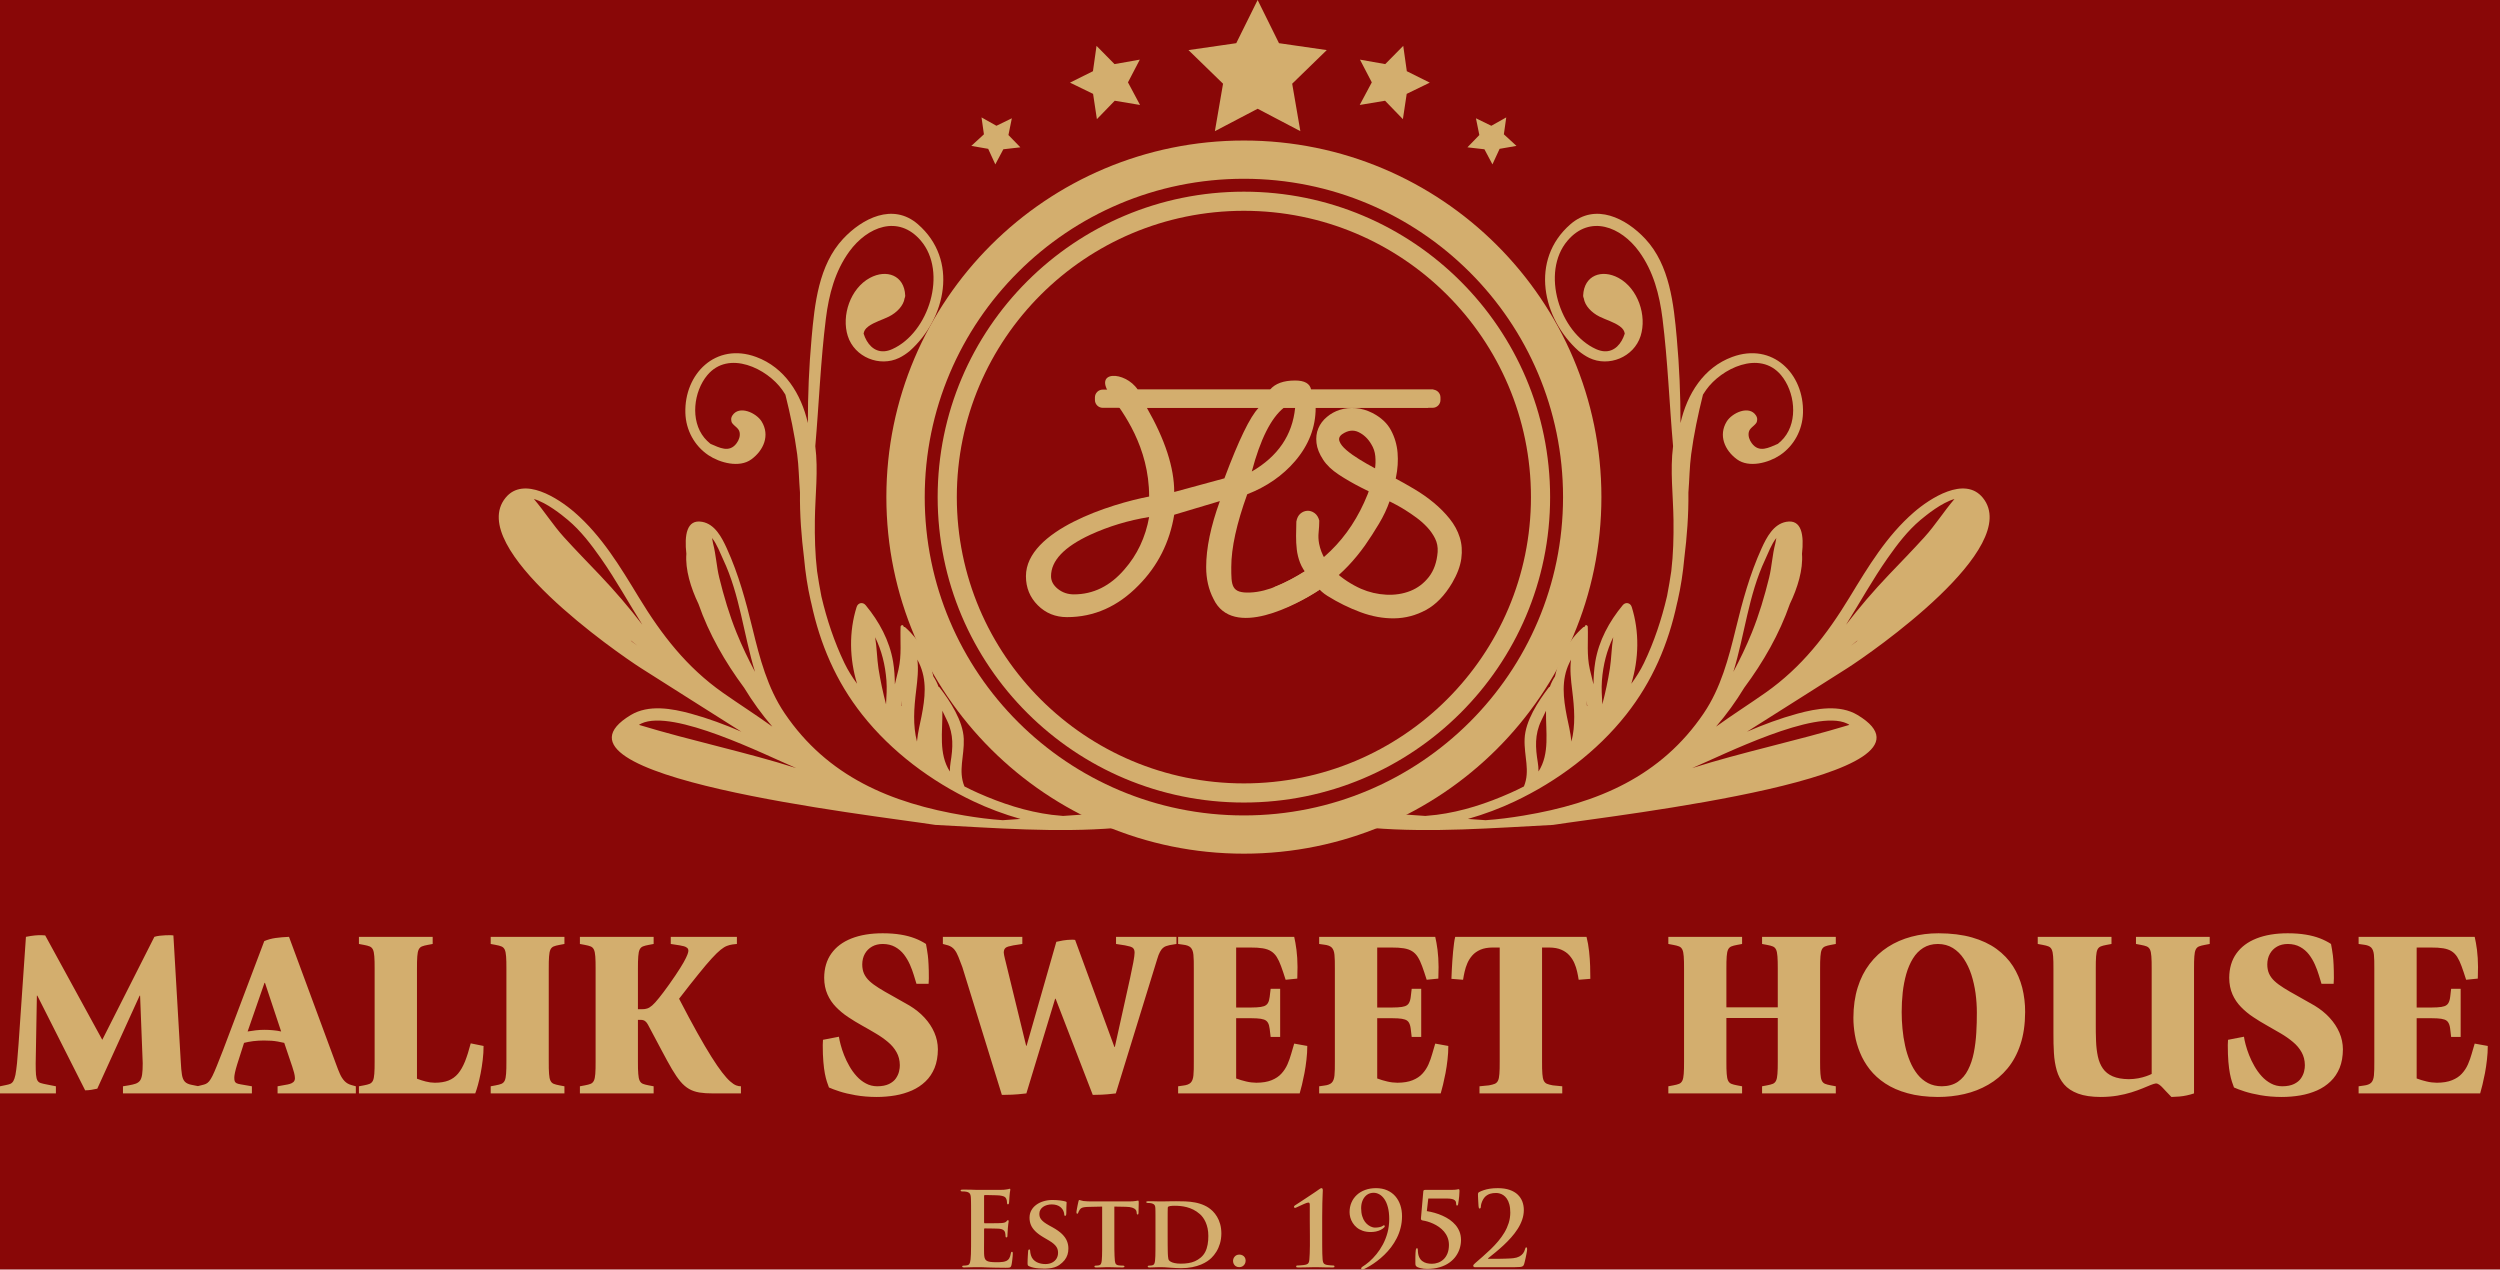
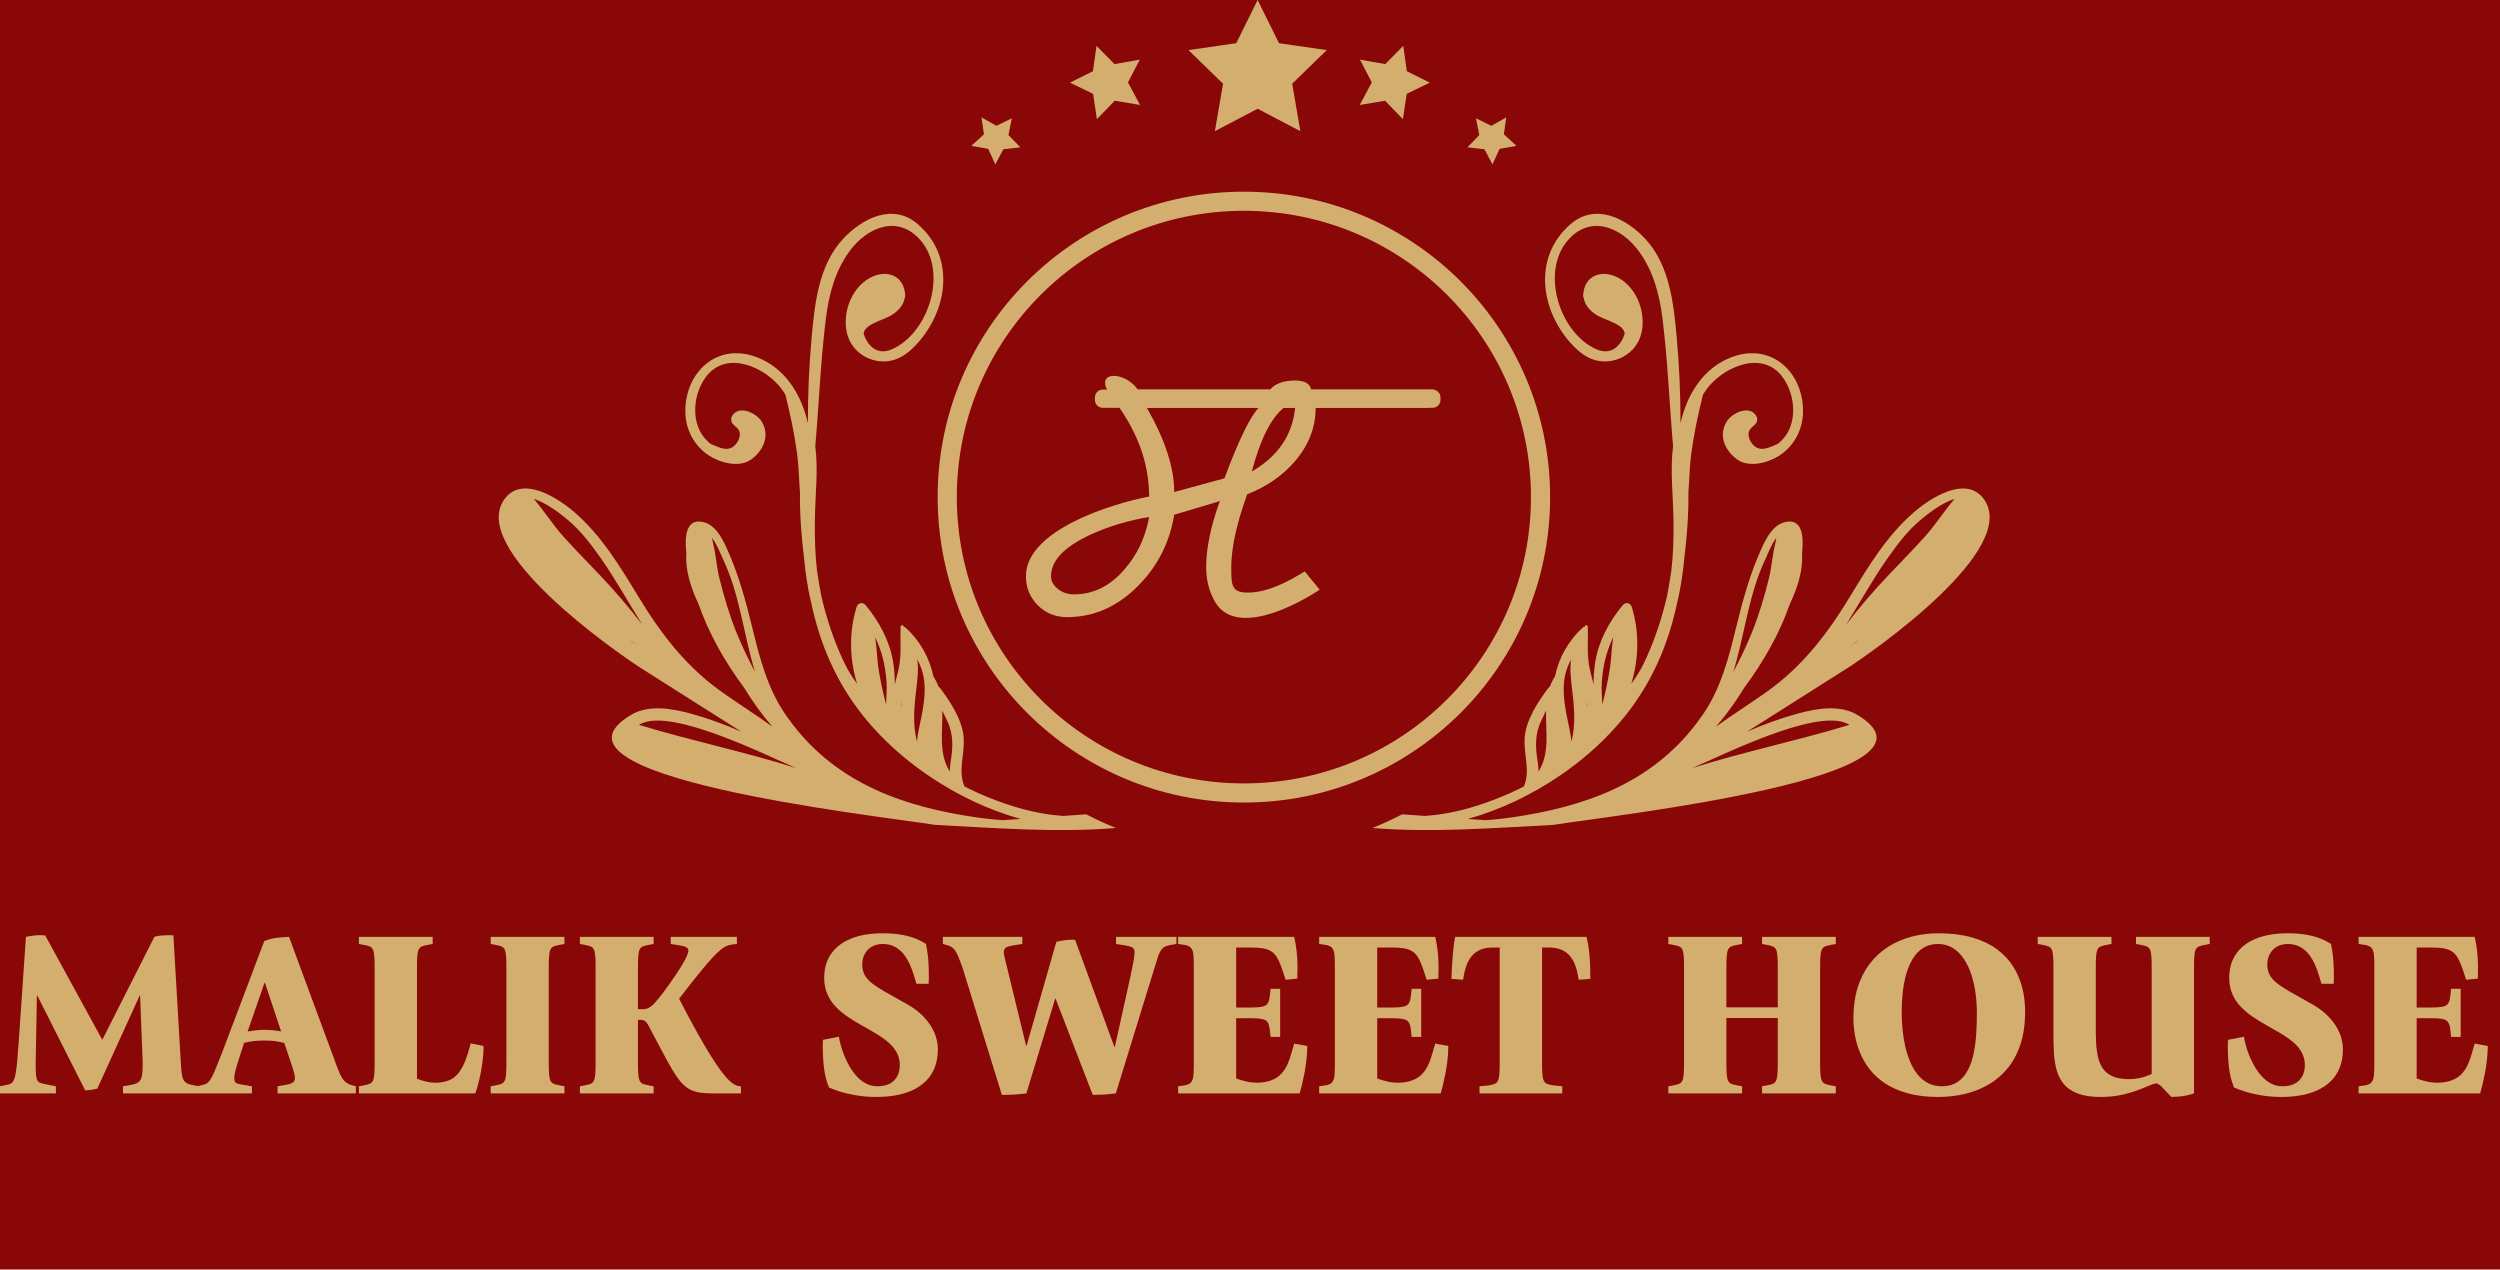
<svg xmlns="http://www.w3.org/2000/svg" width="128" height="65" viewBox="0 0 128 65" fill="none">
  <rect width="128" height="65" fill="#890707" />
  <path d="M0 55.983H2.862V55.618L2.375 55.521C2.253 55.499 2.158 55.476 2.085 55.452C2.009 55.43 1.955 55.385 1.918 55.323C1.882 55.262 1.857 55.163 1.843 55.025C1.831 54.889 1.827 54.699 1.827 54.452L1.888 50.978H1.912L4.36 55.825C4.459 55.825 4.563 55.816 4.67 55.8C4.778 55.784 4.882 55.764 4.981 55.74L7.149 50.978H7.173L7.307 54.44C7.307 54.681 7.297 54.871 7.277 55.011C7.256 55.151 7.22 55.258 7.167 55.329C7.114 55.399 7.041 55.45 6.948 55.484C6.854 55.517 6.735 55.545 6.589 55.57L6.296 55.618V55.983H10.181V55.618L9.816 55.545C9.656 55.515 9.54 55.462 9.465 55.383C9.39 55.304 9.341 55.185 9.315 55.023C9.288 54.863 9.27 54.645 9.256 54.367L8.878 47.893C8.854 47.893 8.829 47.891 8.805 47.887C8.781 47.883 8.756 47.881 8.732 47.881C8.649 47.881 8.558 47.883 8.458 47.887C8.358 47.891 8.259 47.899 8.162 47.911C8.064 47.924 7.979 47.942 7.904 47.966L5.237 53.238L2.314 47.893C2.277 47.893 2.243 47.891 2.212 47.887C2.18 47.883 2.15 47.881 2.119 47.881C2.018 47.879 1.906 47.885 1.782 47.895C1.658 47.907 1.508 47.93 1.328 47.966L0.95 53.456C0.922 53.855 0.895 54.181 0.871 54.436C0.844 54.689 0.818 54.889 0.79 55.033C0.759 55.179 0.723 55.284 0.682 55.353C0.639 55.422 0.587 55.468 0.524 55.495C0.461 55.519 0.384 55.541 0.292 55.557L0 55.618V55.983ZM10.096 55.983H12.897V55.618L12.337 55.521C12.233 55.505 12.156 55.484 12.107 55.458C12.059 55.432 12.028 55.395 12.014 55.349C12 55.3 11.994 55.237 11.996 55.157C11.996 55.106 12.008 55.025 12.032 54.91C12.057 54.796 12.093 54.661 12.142 54.501L12.495 53.395C12.633 53.359 12.789 53.329 12.968 53.306C13.147 53.286 13.325 53.274 13.506 53.274C13.65 53.274 13.78 53.278 13.894 53.286C14.007 53.294 14.117 53.308 14.223 53.327C14.326 53.345 14.438 53.367 14.553 53.395L14.967 54.622C15 54.715 15.03 54.817 15.057 54.922C15.085 55.029 15.099 55.122 15.101 55.205C15.099 55.288 15.073 55.353 15.024 55.399C14.973 55.444 14.912 55.476 14.837 55.497C14.764 55.519 14.689 55.535 14.614 55.545L14.212 55.618V55.983H18.219V55.618L18 55.557C17.852 55.517 17.732 55.448 17.641 55.351C17.549 55.254 17.47 55.132 17.405 54.986C17.34 54.841 17.275 54.675 17.208 54.489L14.797 47.966C14.547 47.976 14.318 47.996 14.109 48.025C13.9 48.055 13.707 48.108 13.53 48.185L11.423 53.76C11.296 54.09 11.188 54.363 11.101 54.575C11.015 54.79 10.94 54.96 10.879 55.084C10.816 55.207 10.76 55.3 10.709 55.361C10.656 55.424 10.601 55.466 10.544 55.493C10.488 55.519 10.419 55.541 10.339 55.557L10.096 55.618V55.983ZM13.542 50.322H13.567L14.395 52.812C14.269 52.782 14.131 52.76 13.977 52.748C13.822 52.733 13.674 52.727 13.53 52.727C13.38 52.727 13.234 52.736 13.096 52.752C12.956 52.768 12.818 52.788 12.678 52.812L13.542 50.322ZM18.377 55.983H24.332C24.375 55.871 24.422 55.725 24.471 55.547C24.519 55.369 24.566 55.171 24.61 54.95C24.653 54.729 24.688 54.499 24.716 54.26C24.745 54.021 24.759 53.786 24.759 53.553L24.101 53.42C24.008 53.78 23.91 54.088 23.809 54.345C23.705 54.6 23.587 54.808 23.452 54.97C23.316 55.13 23.151 55.25 22.958 55.325C22.765 55.399 22.534 55.436 22.262 55.436C22.104 55.434 21.95 55.414 21.797 55.373C21.645 55.335 21.495 55.286 21.349 55.23V49.606C21.347 49.335 21.353 49.122 21.365 48.966C21.375 48.81 21.4 48.695 21.436 48.618C21.473 48.543 21.527 48.488 21.601 48.458C21.674 48.428 21.773 48.401 21.897 48.379L22.153 48.331V47.966H18.377V48.331L18.633 48.379C18.757 48.401 18.856 48.428 18.929 48.458C19.002 48.488 19.057 48.543 19.094 48.618C19.13 48.695 19.154 48.81 19.165 48.966C19.177 49.122 19.183 49.335 19.181 49.606V54.331C19.183 54.604 19.177 54.819 19.165 54.976C19.154 55.134 19.13 55.252 19.094 55.329C19.057 55.406 19.002 55.458 18.929 55.491C18.856 55.521 18.757 55.547 18.633 55.57L18.377 55.618V55.983ZM25.124 55.983H28.899V55.618L28.644 55.57C28.52 55.547 28.42 55.521 28.347 55.491C28.274 55.46 28.219 55.406 28.183 55.329C28.146 55.254 28.122 55.138 28.112 54.983C28.1 54.827 28.094 54.614 28.096 54.343V49.606C28.094 49.335 28.1 49.122 28.112 48.966C28.122 48.81 28.146 48.695 28.183 48.618C28.219 48.543 28.274 48.488 28.347 48.458C28.42 48.428 28.52 48.401 28.644 48.379L28.899 48.331V47.966H25.124V48.331L25.38 48.379C25.504 48.401 25.603 48.428 25.676 48.458C25.749 48.488 25.804 48.543 25.841 48.618C25.877 48.695 25.901 48.81 25.912 48.966C25.924 49.122 25.93 49.335 25.928 49.606V54.331C25.93 54.604 25.924 54.819 25.912 54.976C25.901 55.134 25.877 55.252 25.841 55.329C25.804 55.406 25.749 55.458 25.676 55.491C25.603 55.521 25.504 55.547 25.38 55.57L25.124 55.618V55.983ZM29.691 55.983H33.466V55.618L33.211 55.57C33.087 55.547 32.987 55.521 32.914 55.491C32.841 55.46 32.786 55.406 32.75 55.329C32.713 55.254 32.689 55.138 32.679 54.983C32.666 54.827 32.66 54.614 32.662 54.343V52.217H32.821C32.91 52.219 32.983 52.243 33.038 52.288C33.093 52.335 33.14 52.391 33.174 52.46C33.448 52.97 33.684 53.414 33.88 53.788C34.077 54.163 34.252 54.48 34.404 54.74C34.556 54.999 34.702 55.209 34.838 55.373C34.976 55.537 35.123 55.663 35.277 55.752C35.429 55.841 35.606 55.901 35.806 55.936C36.007 55.968 36.245 55.985 36.523 55.983H37.936V55.618C37.861 55.62 37.777 55.604 37.686 55.57C37.597 55.533 37.493 55.464 37.378 55.361C37.262 55.258 37.124 55.104 36.97 54.904C36.813 54.701 36.631 54.436 36.424 54.106C36.217 53.778 35.975 53.369 35.703 52.881C35.431 52.393 35.118 51.812 34.769 51.136C35.163 50.624 35.496 50.201 35.768 49.867C36.038 49.531 36.263 49.266 36.444 49.069C36.624 48.873 36.775 48.725 36.897 48.628C37.016 48.533 37.124 48.466 37.219 48.43C37.313 48.393 37.41 48.369 37.51 48.355L37.729 48.331V47.966H34.343V48.331L34.806 48.403C34.881 48.416 34.95 48.43 35.017 48.448C35.084 48.466 35.137 48.494 35.179 48.529C35.222 48.563 35.242 48.61 35.244 48.67C35.246 48.687 35.242 48.723 35.228 48.778C35.216 48.834 35.179 48.923 35.12 49.047C35.062 49.171 34.964 49.343 34.828 49.561C34.692 49.782 34.501 50.063 34.258 50.407C34.051 50.697 33.878 50.926 33.74 51.096C33.604 51.268 33.489 51.393 33.395 51.476C33.3 51.559 33.212 51.612 33.133 51.636C33.052 51.663 32.965 51.673 32.87 51.671H32.662V49.606C32.66 49.335 32.666 49.122 32.679 48.966C32.689 48.81 32.713 48.695 32.75 48.618C32.786 48.543 32.841 48.488 32.914 48.458C32.987 48.428 33.087 48.401 33.211 48.379L33.466 48.331V47.966H29.691V48.331L29.947 48.379C30.07 48.401 30.17 48.428 30.243 48.458C30.316 48.488 30.371 48.543 30.407 48.618C30.444 48.695 30.468 48.81 30.479 48.966C30.491 49.122 30.497 49.335 30.495 49.606V54.343C30.497 54.614 30.491 54.827 30.479 54.983C30.468 55.138 30.444 55.254 30.407 55.329C30.371 55.406 30.316 55.46 30.243 55.491C30.17 55.521 30.07 55.547 29.947 55.57L29.691 55.618V55.983ZM47.544 50.371C47.544 50.322 47.547 50.276 47.551 50.231C47.555 50.187 47.557 50.14 47.557 50.092C47.557 49.808 47.553 49.573 47.542 49.387C47.532 49.201 47.522 49.047 47.506 48.923C47.492 48.802 47.475 48.695 47.459 48.604C47.443 48.513 47.427 48.422 47.41 48.331C47.242 48.221 47.051 48.124 46.842 48.043C46.631 47.962 46.39 47.897 46.12 47.853C45.85 47.808 45.541 47.784 45.194 47.784C44.575 47.784 44.041 47.873 43.595 48.049C43.148 48.225 42.805 48.482 42.564 48.822C42.322 49.16 42.2 49.578 42.198 50.067C42.2 50.385 42.257 50.664 42.365 50.91C42.472 51.154 42.618 51.371 42.803 51.559C42.988 51.75 43.195 51.922 43.424 52.073C43.654 52.227 43.891 52.371 44.135 52.507C44.378 52.642 44.616 52.778 44.845 52.916C45.074 53.051 45.281 53.197 45.466 53.353C45.651 53.507 45.797 53.681 45.904 53.875C46.012 54.067 46.069 54.288 46.071 54.537C46.073 54.628 46.061 54.733 46.032 54.855C46.004 54.974 45.951 55.094 45.872 55.209C45.793 55.327 45.675 55.422 45.521 55.499C45.367 55.575 45.166 55.616 44.914 55.618C44.703 55.616 44.51 55.568 44.336 55.474C44.159 55.381 44.003 55.258 43.863 55.104C43.721 54.948 43.597 54.778 43.491 54.59C43.384 54.404 43.292 54.215 43.217 54.023C43.144 53.833 43.083 53.657 43.041 53.49C42.996 53.327 42.968 53.189 42.953 53.08L42.137 53.238C42.137 53.28 42.135 53.322 42.131 53.367C42.127 53.41 42.125 53.456 42.125 53.505C42.125 53.841 42.135 54.126 42.156 54.363C42.176 54.602 42.202 54.802 42.233 54.964C42.265 55.128 42.3 55.268 42.336 55.379C42.373 55.493 42.407 55.592 42.442 55.679C42.572 55.738 42.754 55.806 42.984 55.881C43.215 55.956 43.489 56.021 43.808 56.076C44.126 56.132 44.484 56.163 44.877 56.165C45.208 56.165 45.527 56.138 45.836 56.086C46.144 56.033 46.43 55.946 46.694 55.831C46.958 55.713 47.189 55.559 47.386 55.369C47.585 55.181 47.739 54.948 47.851 54.677C47.961 54.406 48.017 54.088 48.02 53.723C48.017 53.43 47.959 53.146 47.841 52.873C47.723 52.6 47.557 52.347 47.342 52.112C47.124 51.875 46.869 51.669 46.57 51.488C46.237 51.296 45.939 51.128 45.677 50.982C45.415 50.839 45.188 50.707 44.997 50.587C44.804 50.468 44.644 50.349 44.52 50.233C44.394 50.116 44.301 49.988 44.238 49.851C44.177 49.713 44.147 49.555 44.147 49.375C44.149 49.171 44.193 48.99 44.281 48.834C44.368 48.679 44.49 48.555 44.646 48.466C44.802 48.377 44.985 48.333 45.194 48.331C45.442 48.333 45.655 48.385 45.831 48.484C46.01 48.583 46.16 48.713 46.284 48.873C46.406 49.033 46.507 49.207 46.589 49.391C46.67 49.575 46.735 49.754 46.787 49.925C46.84 50.098 46.885 50.248 46.923 50.371H47.544ZM51.295 56.056H51.454C51.72 56.053 51.943 56.045 52.122 56.027C52.298 56.011 52.442 55.997 52.55 55.983L54.023 51.136H54.048L55.948 56.056H56.057C56.321 56.053 56.538 56.045 56.707 56.027C56.875 56.011 57.017 55.997 57.129 55.983L59.248 49.108C59.293 48.954 59.339 48.832 59.388 48.743C59.437 48.652 59.486 48.585 59.538 48.539C59.589 48.494 59.644 48.462 59.7 48.442C59.758 48.422 59.818 48.405 59.881 48.391L60.234 48.331V47.966H57.141V48.331L57.604 48.403C57.705 48.422 57.792 48.442 57.866 48.464C57.939 48.484 57.994 48.519 58.032 48.565C58.071 48.614 58.091 48.685 58.091 48.78C58.089 48.881 58.069 49.043 58.026 49.27C57.983 49.496 57.929 49.766 57.86 50.08L57.08 53.602H57.056L55.046 48.124C55.016 48.118 54.988 48.114 54.963 48.114C54.937 48.112 54.912 48.112 54.888 48.112C54.722 48.114 54.565 48.128 54.423 48.152C54.279 48.179 54.167 48.201 54.084 48.221L52.562 53.541H52.538L51.49 49.242C51.482 49.207 51.47 49.158 51.454 49.098C51.44 49.037 51.425 48.976 51.413 48.916C51.401 48.857 51.393 48.81 51.393 48.78C51.393 48.685 51.413 48.614 51.452 48.565C51.49 48.519 51.545 48.484 51.618 48.464C51.691 48.442 51.779 48.422 51.88 48.403L52.343 48.331V47.966H48.275V48.331L48.543 48.403C48.679 48.448 48.785 48.521 48.866 48.62C48.945 48.719 49.014 48.845 49.073 48.996C49.134 49.146 49.199 49.322 49.274 49.521L51.295 56.056ZM60.32 55.983H66.543C66.577 55.865 66.616 55.718 66.661 55.539C66.703 55.361 66.746 55.163 66.788 54.946C66.829 54.727 66.864 54.501 66.89 54.262C66.918 54.025 66.933 53.788 66.933 53.553L66.263 53.432C66.212 53.6 66.159 53.774 66.109 53.958C66.058 54.14 65.995 54.319 65.918 54.495C65.84 54.669 65.739 54.827 65.609 54.968C65.481 55.11 65.313 55.223 65.106 55.306C64.899 55.391 64.639 55.434 64.326 55.436C64.15 55.434 63.973 55.414 63.801 55.371C63.626 55.331 63.456 55.28 63.291 55.217V52.132H63.717C63.969 52.13 64.174 52.134 64.334 52.14C64.497 52.148 64.623 52.169 64.714 52.201C64.807 52.233 64.874 52.288 64.917 52.363C64.962 52.438 64.992 52.543 65.008 52.679L65.057 53.092H65.544V50.626H65.057L65.008 51.039C64.992 51.175 64.962 51.28 64.917 51.355C64.874 51.43 64.807 51.484 64.714 51.517C64.623 51.549 64.497 51.569 64.334 51.577C64.174 51.584 63.969 51.588 63.717 51.586H63.291V48.513H64.01C64.265 48.511 64.481 48.525 64.651 48.553C64.824 48.581 64.968 48.632 65.079 48.703C65.193 48.774 65.288 48.871 65.368 48.995C65.447 49.12 65.522 49.278 65.591 49.47C65.662 49.662 65.739 49.893 65.824 50.164L66.421 50.104C66.421 50.061 66.423 50.001 66.425 49.922C66.427 49.845 66.427 49.768 66.429 49.691C66.431 49.612 66.433 49.551 66.433 49.509C66.431 49.187 66.413 48.895 66.38 48.636C66.346 48.379 66.307 48.154 66.263 47.966H60.32V48.331L60.575 48.367C60.754 48.387 60.884 48.436 60.961 48.513C61.038 48.59 61.087 48.713 61.103 48.885C61.119 49.057 61.127 49.298 61.123 49.606V54.343C61.127 54.65 61.119 54.892 61.103 55.063C61.087 55.236 61.038 55.359 60.961 55.436C60.884 55.513 60.754 55.562 60.575 55.582L60.32 55.618V55.983ZM67.541 55.983H73.765C73.799 55.865 73.838 55.718 73.882 55.539C73.925 55.361 73.968 55.163 74.01 54.946C74.051 54.727 74.085 54.501 74.112 54.262C74.14 54.025 74.154 53.788 74.154 53.553L73.484 53.432C73.434 53.6 73.381 53.774 73.33 53.958C73.279 54.14 73.217 54.319 73.139 54.495C73.062 54.669 72.961 54.827 72.831 54.968C72.703 55.11 72.535 55.223 72.328 55.306C72.121 55.391 71.861 55.434 71.548 55.436C71.372 55.434 71.195 55.414 71.022 55.371C70.848 55.331 70.677 55.28 70.513 55.217V52.132H70.939C71.191 52.13 71.396 52.134 71.556 52.14C71.719 52.148 71.845 52.169 71.936 52.201C72.029 52.233 72.096 52.288 72.139 52.363C72.183 52.438 72.214 52.543 72.23 52.679L72.279 53.092H72.766V50.626H72.279L72.23 51.039C72.214 51.175 72.183 51.28 72.139 51.355C72.096 51.43 72.029 51.484 71.936 51.517C71.845 51.549 71.719 51.569 71.556 51.577C71.396 51.584 71.191 51.588 70.939 51.586H70.513V48.513H71.232C71.487 48.511 71.702 48.525 71.873 48.553C72.046 48.581 72.19 48.632 72.301 48.703C72.415 48.774 72.51 48.871 72.589 48.995C72.669 49.12 72.744 49.278 72.813 49.47C72.884 49.662 72.961 49.893 73.046 50.164L73.643 50.104C73.643 50.061 73.645 50.001 73.647 49.922C73.649 49.845 73.649 49.768 73.651 49.691C73.653 49.612 73.655 49.551 73.655 49.509C73.653 49.187 73.635 48.895 73.602 48.636C73.568 48.379 73.529 48.154 73.484 47.966H67.541V48.331L67.797 48.367C67.976 48.387 68.106 48.436 68.183 48.513C68.26 48.59 68.309 48.713 68.325 48.885C68.341 49.057 68.349 49.298 68.345 49.606V54.343C68.349 54.65 68.341 54.892 68.325 55.063C68.309 55.236 68.26 55.359 68.183 55.436C68.106 55.513 67.976 55.562 67.797 55.582L67.541 55.618V55.983ZM75.75 55.983H79.988V55.618L79.501 55.57C79.377 55.547 79.278 55.521 79.204 55.491C79.131 55.46 79.077 55.406 79.04 55.329C79.004 55.254 78.979 55.138 78.969 54.983C78.957 54.827 78.951 54.614 78.953 54.343V48.513H79.318C79.564 48.515 79.769 48.551 79.937 48.624C80.108 48.699 80.246 48.794 80.353 48.916C80.461 49.037 80.546 49.171 80.609 49.316C80.672 49.462 80.719 49.608 80.751 49.756C80.784 49.901 80.81 50.039 80.828 50.164L81.425 50.116C81.425 49.925 81.423 49.711 81.415 49.466C81.407 49.223 81.39 48.972 81.362 48.713C81.334 48.452 81.291 48.205 81.23 47.966H74.508C74.485 48.047 74.465 48.154 74.447 48.288C74.428 48.419 74.412 48.567 74.398 48.725C74.384 48.885 74.37 49.045 74.359 49.205C74.349 49.365 74.341 49.513 74.333 49.648C74.327 49.782 74.321 49.893 74.319 49.976C74.315 50.061 74.313 50.108 74.313 50.116L74.909 50.164C74.928 50.039 74.954 49.901 74.987 49.756C75.019 49.608 75.066 49.462 75.129 49.316C75.192 49.171 75.277 49.037 75.384 48.916C75.492 48.794 75.63 48.699 75.8 48.624C75.969 48.551 76.174 48.515 76.419 48.513H76.785V54.343C76.787 54.614 76.781 54.827 76.769 54.983C76.759 55.138 76.734 55.254 76.698 55.329C76.661 55.406 76.606 55.46 76.533 55.491C76.46 55.521 76.361 55.547 76.237 55.57L75.75 55.618V55.983ZM85.419 55.983H89.195V55.618L88.939 55.57C88.815 55.547 88.716 55.521 88.643 55.491C88.57 55.46 88.515 55.406 88.478 55.329C88.442 55.254 88.417 55.138 88.407 54.983C88.395 54.827 88.389 54.614 88.391 54.343V52.12H91.022V54.343C91.024 54.614 91.017 54.827 91.005 54.983C90.995 55.138 90.971 55.254 90.934 55.329C90.898 55.406 90.843 55.46 90.77 55.491C90.697 55.521 90.597 55.547 90.473 55.57L90.218 55.618V55.983H93.993V55.618L93.737 55.57C93.614 55.547 93.514 55.521 93.441 55.491C93.368 55.46 93.313 55.406 93.277 55.329C93.24 55.254 93.216 55.138 93.206 54.983C93.193 54.827 93.187 54.614 93.189 54.343V49.606C93.187 49.335 93.193 49.122 93.206 48.966C93.216 48.81 93.24 48.695 93.277 48.618C93.313 48.543 93.368 48.488 93.441 48.458C93.514 48.428 93.614 48.401 93.737 48.379L93.993 48.331V47.966H90.218V48.331L90.473 48.379C90.597 48.401 90.697 48.428 90.77 48.458C90.843 48.488 90.898 48.543 90.934 48.618C90.971 48.695 90.995 48.81 91.005 48.966C91.017 49.122 91.024 49.335 91.022 49.606V51.574H88.391V49.606C88.389 49.335 88.395 49.122 88.407 48.966C88.417 48.81 88.442 48.695 88.478 48.618C88.515 48.543 88.57 48.488 88.643 48.458C88.716 48.428 88.815 48.401 88.939 48.379L89.195 48.331V47.966H85.419V48.331L85.675 48.379C85.799 48.401 85.898 48.428 85.972 48.458C86.045 48.488 86.099 48.543 86.136 48.618C86.172 48.695 86.197 48.81 86.207 48.966C86.219 49.122 86.225 49.335 86.223 49.606V54.343C86.225 54.614 86.219 54.827 86.207 54.983C86.197 55.138 86.172 55.254 86.136 55.329C86.099 55.406 86.045 55.46 85.972 55.491C85.898 55.521 85.799 55.547 85.675 55.57L85.419 55.618V55.983ZM99.218 56.165C99.684 56.165 100.139 56.116 100.575 56.015C101.014 55.914 101.42 55.756 101.795 55.539C102.171 55.325 102.502 55.047 102.784 54.705C103.066 54.365 103.287 53.956 103.445 53.477C103.604 52.999 103.685 52.444 103.687 51.816C103.689 51.385 103.638 50.97 103.539 50.571C103.437 50.175 103.279 49.806 103.064 49.468C102.847 49.13 102.565 48.837 102.219 48.583C101.873 48.333 101.454 48.136 100.963 47.996C100.474 47.857 99.904 47.786 99.254 47.784C98.763 47.784 98.298 47.843 97.862 47.96C97.423 48.077 97.023 48.252 96.662 48.484C96.301 48.717 95.988 49.007 95.724 49.353C95.46 49.699 95.255 50.102 95.113 50.561C94.969 51.021 94.896 51.537 94.894 52.108C94.892 52.385 94.919 52.677 94.969 52.98C95.02 53.286 95.107 53.59 95.231 53.891C95.353 54.193 95.519 54.48 95.731 54.752C95.944 55.023 96.207 55.264 96.526 55.474C96.845 55.685 97.226 55.853 97.671 55.974C98.115 56.098 98.631 56.161 99.218 56.165ZM97.366 51.816C97.366 51.48 97.383 51.146 97.419 50.814C97.456 50.482 97.517 50.169 97.6 49.871C97.685 49.573 97.799 49.308 97.941 49.077C98.083 48.847 98.257 48.666 98.469 48.533C98.68 48.401 98.929 48.333 99.218 48.331C99.51 48.333 99.766 48.403 99.987 48.539C100.208 48.677 100.395 48.861 100.551 49.098C100.707 49.333 100.835 49.602 100.933 49.901C101.03 50.203 101.101 50.519 101.148 50.851C101.192 51.183 101.215 51.513 101.215 51.841C101.217 52.181 101.207 52.529 101.186 52.881C101.166 53.235 101.123 53.574 101.059 53.899C100.994 54.225 100.896 54.517 100.764 54.774C100.634 55.033 100.46 55.237 100.243 55.387C100.023 55.537 99.751 55.614 99.424 55.618C99.155 55.616 98.917 55.562 98.71 55.452C98.503 55.343 98.322 55.191 98.17 54.999C98.02 54.808 97.892 54.588 97.789 54.337C97.685 54.086 97.602 53.82 97.541 53.537C97.478 53.252 97.433 52.964 97.407 52.671C97.379 52.379 97.366 52.094 97.366 51.816ZM111.177 56.165C111.325 56.161 111.463 56.153 111.587 56.142C111.713 56.13 111.836 56.112 111.956 56.086C112.076 56.061 112.202 56.027 112.334 55.983V49.606C112.332 49.335 112.338 49.122 112.35 48.966C112.36 48.81 112.384 48.695 112.421 48.618C112.458 48.543 112.512 48.488 112.585 48.458C112.658 48.428 112.758 48.401 112.882 48.379L113.137 48.331V47.966H109.362V48.331L109.618 48.379C109.742 48.401 109.841 48.428 109.914 48.458C109.987 48.488 110.042 48.543 110.079 48.618C110.115 48.695 110.14 48.81 110.15 48.966C110.162 49.122 110.168 49.335 110.166 49.606V54.986C110.093 55.025 109.995 55.063 109.88 55.104C109.762 55.144 109.628 55.181 109.478 55.209C109.33 55.237 109.167 55.252 108.997 55.254C108.66 55.25 108.386 55.201 108.171 55.108C107.955 55.015 107.789 54.881 107.669 54.709C107.55 54.539 107.464 54.335 107.412 54.096C107.361 53.859 107.328 53.594 107.318 53.302C107.306 53.009 107.302 52.697 107.304 52.363V49.606C107.302 49.335 107.308 49.122 107.32 48.966C107.331 48.81 107.355 48.695 107.391 48.618C107.428 48.543 107.483 48.488 107.556 48.458C107.629 48.428 107.728 48.401 107.852 48.379L108.108 48.331V47.966H104.332V48.331L104.588 48.379C104.712 48.401 104.811 48.428 104.885 48.458C104.958 48.488 105.013 48.543 105.049 48.618C105.085 48.695 105.11 48.81 105.12 48.966C105.132 49.122 105.138 49.335 105.136 49.606V52.91C105.134 53.258 105.14 53.594 105.161 53.916C105.179 54.235 105.228 54.533 105.305 54.806C105.384 55.078 105.508 55.316 105.68 55.519C105.853 55.721 106.092 55.879 106.397 55.993C106.699 56.106 107.087 56.163 107.56 56.165C107.868 56.163 108.155 56.14 108.416 56.096C108.678 56.051 108.916 55.995 109.129 55.928C109.342 55.861 109.529 55.794 109.693 55.727C109.858 55.659 109.997 55.602 110.113 55.553C110.229 55.507 110.32 55.478 110.385 55.472C110.446 55.474 110.507 55.499 110.566 55.543C110.627 55.59 110.683 55.642 110.74 55.705C110.795 55.766 110.848 55.822 110.897 55.873L111.177 56.165ZM119.482 50.371C119.482 50.322 119.485 50.276 119.488 50.231C119.493 50.187 119.495 50.14 119.495 50.092C119.495 49.808 119.49 49.573 119.48 49.387C119.47 49.201 119.46 49.047 119.444 48.923C119.43 48.802 119.413 48.695 119.397 48.604C119.381 48.513 119.365 48.422 119.348 48.331C119.18 48.221 118.989 48.124 118.78 48.043C118.569 47.962 118.327 47.897 118.057 47.853C117.787 47.808 117.479 47.784 117.132 47.784C116.513 47.784 115.979 47.873 115.533 48.049C115.086 48.225 114.743 48.482 114.501 48.822C114.26 49.16 114.138 49.578 114.136 50.067C114.138 50.385 114.195 50.664 114.302 50.91C114.41 51.154 114.556 51.371 114.741 51.559C114.926 51.75 115.133 51.922 115.362 52.073C115.591 52.227 115.829 52.371 116.072 52.507C116.316 52.642 116.553 52.778 116.783 52.916C117.012 53.051 117.219 53.197 117.404 53.353C117.589 53.507 117.735 53.681 117.842 53.875C117.95 54.067 118.007 54.288 118.009 54.537C118.011 54.628 117.999 54.733 117.97 54.855C117.942 54.974 117.889 55.094 117.81 55.209C117.731 55.327 117.613 55.422 117.459 55.499C117.304 55.575 117.104 55.616 116.852 55.618C116.641 55.616 116.448 55.568 116.273 55.474C116.097 55.381 115.941 55.258 115.8 55.104C115.658 54.948 115.535 54.778 115.429 54.59C115.321 54.404 115.23 54.215 115.155 54.023C115.082 53.833 115.021 53.657 114.978 53.49C114.934 53.327 114.905 53.189 114.891 53.08L114.075 53.238C114.075 53.28 114.073 53.322 114.069 53.367C114.065 53.41 114.063 53.456 114.063 53.505C114.063 53.841 114.073 54.126 114.093 54.363C114.114 54.602 114.14 54.802 114.171 54.964C114.203 55.128 114.238 55.268 114.274 55.379C114.311 55.493 114.345 55.592 114.38 55.679C114.509 55.738 114.692 55.806 114.921 55.881C115.153 55.956 115.427 56.021 115.746 56.076C116.064 56.132 116.422 56.163 116.815 56.165C117.146 56.165 117.465 56.138 117.773 56.086C118.082 56.033 118.368 55.946 118.632 55.831C118.896 55.713 119.127 55.559 119.324 55.369C119.523 55.181 119.677 54.948 119.789 54.677C119.899 54.406 119.955 54.088 119.957 53.723C119.955 53.43 119.896 53.146 119.779 52.873C119.661 52.6 119.495 52.347 119.279 52.112C119.062 51.875 118.806 51.669 118.508 51.488C118.175 51.296 117.877 51.128 117.615 50.982C117.353 50.839 117.126 50.707 116.935 50.587C116.742 50.468 116.582 50.349 116.458 50.233C116.332 50.116 116.239 49.988 116.176 49.851C116.115 49.713 116.085 49.555 116.085 49.375C116.087 49.171 116.131 48.99 116.219 48.834C116.306 48.679 116.428 48.555 116.584 48.466C116.74 48.377 116.923 48.333 117.132 48.331C117.38 48.333 117.593 48.385 117.769 48.484C117.948 48.583 118.098 48.713 118.222 48.873C118.344 49.033 118.445 49.207 118.526 49.391C118.608 49.575 118.673 49.754 118.725 49.925C118.778 50.098 118.823 50.248 118.861 50.371H119.482ZM120.761 55.983H126.984C127.019 55.865 127.057 55.718 127.102 55.539C127.145 55.361 127.187 55.163 127.23 54.946C127.271 54.727 127.305 54.501 127.331 54.262C127.36 54.025 127.374 53.788 127.374 53.553L126.704 53.432C126.653 53.6 126.601 53.774 126.55 53.958C126.499 54.14 126.436 54.319 126.359 54.495C126.282 54.669 126.18 54.827 126.051 54.968C125.923 55.11 125.754 55.223 125.547 55.306C125.34 55.391 125.08 55.434 124.768 55.436C124.591 55.434 124.415 55.414 124.242 55.371C124.068 55.331 123.897 55.28 123.733 55.217V52.132H124.159C124.411 52.13 124.616 52.134 124.776 52.14C124.938 52.148 125.064 52.169 125.155 52.201C125.249 52.233 125.316 52.288 125.358 52.363C125.403 52.438 125.434 52.543 125.45 52.679L125.498 53.092H125.986V50.626H125.498L125.45 51.039C125.434 51.175 125.403 51.28 125.358 51.355C125.316 51.43 125.249 51.484 125.155 51.517C125.064 51.549 124.938 51.569 124.776 51.577C124.616 51.584 124.411 51.588 124.159 51.586H123.733V48.513H124.451C124.707 48.511 124.922 48.525 125.093 48.553C125.265 48.581 125.409 48.632 125.521 48.703C125.634 48.774 125.73 48.871 125.809 48.995C125.888 49.12 125.963 49.278 126.032 49.47C126.103 49.662 126.18 49.893 126.266 50.164L126.863 50.104C126.863 50.061 126.865 50.001 126.867 49.922C126.869 49.845 126.869 49.768 126.871 49.691C126.873 49.612 126.875 49.551 126.875 49.509C126.873 49.187 126.854 48.895 126.822 48.636C126.787 48.379 126.749 48.154 126.704 47.966H120.761V48.331L121.017 48.367C121.196 48.387 121.325 48.436 121.403 48.513C121.48 48.59 121.528 48.713 121.545 48.885C121.561 49.057 121.569 49.298 121.565 49.606V54.343C121.569 54.65 121.561 54.892 121.545 55.063C121.528 55.236 121.48 55.359 121.403 55.436C121.325 55.513 121.196 55.562 121.017 55.582L120.761 55.618V55.983Z" fill="#D3AE6E" />
-   <path d="M65.255 30.053C65.118 30.175 65.033 30.305 65.001 30.441C64.969 30.578 64.984 30.704 65.044 30.817C65.104 30.93 65.2 31.018 65.33 31.081C65.46 31.143 65.613 31.156 65.789 31.119C66.641 30.772 67.402 30.343 68.07 29.834C68.739 29.325 69.345 28.688 69.89 27.922C70.127 27.582 70.364 27.215 70.6 26.821C70.836 26.427 71.021 26.035 71.153 25.646C71.278 25.277 71.385 24.877 71.473 24.447C71.562 24.017 71.59 23.595 71.556 23.182C71.522 22.768 71.408 22.382 71.215 22.023C71.022 21.664 70.706 21.371 70.267 21.144C69.985 21.002 69.701 20.919 69.415 20.896C69.13 20.874 68.861 20.901 68.61 20.979C68.358 21.058 68.134 21.18 67.936 21.348C67.737 21.515 67.591 21.71 67.498 21.932C67.404 22.154 67.373 22.403 67.404 22.678C67.435 22.953 67.549 23.239 67.746 23.539C67.921 23.81 68.186 24.063 68.541 24.298C68.897 24.532 69.281 24.754 69.694 24.964C70.106 25.173 70.516 25.373 70.922 25.563C71.328 25.753 71.674 25.939 71.959 26.121C72.139 26.233 72.328 26.362 72.525 26.507C72.723 26.652 72.905 26.814 73.071 26.992C73.237 27.169 73.372 27.363 73.476 27.571C73.58 27.78 73.624 28.009 73.608 28.259C73.567 28.779 73.418 29.204 73.161 29.536C72.904 29.867 72.586 30.108 72.207 30.258C71.828 30.407 71.416 30.471 70.971 30.448C70.526 30.425 70.097 30.324 69.682 30.145C69.443 30.038 69.207 29.909 68.974 29.757C68.74 29.605 68.525 29.434 68.328 29.244C68.131 29.054 67.965 28.842 67.828 28.606C67.692 28.371 67.595 28.117 67.54 27.845C67.502 27.65 67.493 27.452 67.514 27.252C67.535 27.051 67.546 26.852 67.547 26.653C67.501 26.479 67.419 26.35 67.302 26.267C67.184 26.183 67.062 26.146 66.933 26.152C66.804 26.16 66.687 26.208 66.581 26.297C66.475 26.387 66.406 26.522 66.373 26.704C66.366 26.952 66.362 27.196 66.359 27.434C66.357 27.673 66.369 27.907 66.396 28.138C66.423 28.369 66.479 28.594 66.564 28.814C66.65 29.034 66.782 29.25 66.961 29.462C67.118 29.645 67.272 29.834 67.425 30.029C67.577 30.223 67.759 30.384 67.97 30.513C68.509 30.85 69.073 31.127 69.66 31.345C70.248 31.563 70.825 31.667 71.391 31.659C71.958 31.651 72.496 31.508 73.008 31.232C73.519 30.956 73.968 30.492 74.354 29.841C74.611 29.4 74.766 28.986 74.819 28.599C74.872 28.212 74.846 27.85 74.739 27.512C74.633 27.175 74.461 26.859 74.225 26.564C73.988 26.268 73.716 25.994 73.408 25.739C73.101 25.485 72.77 25.253 72.417 25.043C72.064 24.833 71.72 24.64 71.385 24.463C71.333 24.438 71.211 24.38 71.018 24.289C70.826 24.198 70.606 24.087 70.36 23.956C70.114 23.825 69.862 23.68 69.603 23.521C69.344 23.362 69.123 23.204 68.939 23.047C68.755 22.891 68.636 22.741 68.583 22.597C68.529 22.453 68.578 22.329 68.727 22.226C69.017 22.03 69.295 21.997 69.561 22.126C69.827 22.255 70.043 22.46 70.208 22.742C70.326 22.93 70.395 23.134 70.415 23.356C70.436 23.577 70.43 23.801 70.397 24.027C70.363 24.253 70.31 24.479 70.236 24.704C70.163 24.93 70.09 25.135 70.018 25.32C69.559 26.465 68.928 27.427 68.126 28.207C67.324 28.986 66.367 29.602 65.255 30.053Z" fill="#D3AE6E" />
  <path d="M52.528 29.5C52.528 27.14 56.929 25.786 58.836 25.423C58.836 22.872 57.499 21.109 56.868 20.249C55.911 18.944 57.605 18.981 58.252 19.948H65.026C65.291 19.637 65.719 19.482 66.311 19.482C66.794 19.482 67.067 19.637 67.129 19.948H72.822H73.395L73.115 20.88H67.362C67.362 21.874 67.012 22.782 66.311 23.605C65.673 24.351 64.855 24.918 63.858 25.306C63.313 26.813 63.041 28.056 63.041 29.034C63.041 29.982 63.037 30.379 64.012 30.337C64.948 30.298 65.884 29.821 66.802 29.256L67.567 30.191C66.393 30.976 63.115 32.735 62.13 30.665C61.88 30.183 61.756 29.64 61.756 29.034C61.756 28.071 61.989 26.945 62.457 25.656L60.12 26.355C59.887 27.768 59.28 28.972 58.298 29.966C57.239 31.053 56.017 31.597 54.631 31.597C54.039 31.597 53.541 31.395 53.136 30.991C52.731 30.587 52.528 30.09 52.528 29.5ZM53.813 29.5C53.813 29.749 53.93 29.966 54.163 30.153C54.397 30.339 54.67 30.432 54.981 30.432C55.978 30.432 56.842 30.005 57.574 29.151C58.228 28.405 58.649 27.512 58.836 26.471C57.777 26.642 56.772 26.945 55.822 27.38C54.483 28.001 53.813 28.708 53.813 29.5ZM64.092 24.141C65.431 23.365 66.171 22.277 66.311 20.88H65.727C65.073 21.408 64.528 22.495 64.092 24.141ZM60.12 25.19L62.69 24.491C63.422 22.534 64.006 21.33 64.442 20.88H58.719C59.653 22.51 60.12 23.947 60.12 25.19Z" fill="#D3AE6E" />
  <path fill-rule="evenodd" clip-rule="evenodd" d="M56.46 19.948H73.352C73.572 19.948 73.752 20.127 73.752 20.347V20.48C73.752 20.7 73.572 20.88 73.352 20.88H56.46C56.24 20.88 56.06 20.7 56.06 20.48V20.347C56.06 20.127 56.24 19.948 56.46 19.948Z" fill="#D3AE6E" />
-   <path d="M49.719 63.365C49.719 63.527 49.719 63.679 49.718 63.823C49.717 63.965 49.714 64.093 49.711 64.206C49.707 64.32 49.701 64.414 49.692 64.488C49.686 64.54 49.677 64.586 49.666 64.627C49.656 64.668 49.641 64.701 49.621 64.727C49.601 64.754 49.573 64.772 49.539 64.778C49.515 64.784 49.488 64.789 49.456 64.793C49.424 64.797 49.388 64.8 49.348 64.8C49.318 64.8 49.295 64.803 49.282 64.811C49.27 64.818 49.264 64.829 49.264 64.842C49.264 64.86 49.273 64.873 49.291 64.882C49.309 64.89 49.335 64.894 49.37 64.894C49.423 64.894 49.483 64.892 49.546 64.889C49.61 64.886 49.673 64.884 49.735 64.884C49.799 64.881 49.858 64.879 49.911 64.879C49.965 64.879 50.006 64.879 50.036 64.879C50.114 64.879 50.197 64.879 50.285 64.882C50.374 64.885 50.473 64.889 50.586 64.894C50.699 64.897 50.83 64.901 50.98 64.904C51.13 64.908 51.303 64.91 51.501 64.91C51.567 64.911 51.619 64.909 51.656 64.905C51.693 64.901 51.721 64.889 51.741 64.87C51.76 64.85 51.775 64.818 51.787 64.773C51.794 64.746 51.801 64.705 51.809 64.654C51.817 64.603 51.824 64.546 51.831 64.487C51.838 64.426 51.844 64.369 51.848 64.315C51.853 64.262 51.855 64.219 51.855 64.188C51.856 64.16 51.855 64.138 51.85 64.12C51.846 64.102 51.833 64.094 51.813 64.093C51.795 64.093 51.782 64.098 51.774 64.11C51.766 64.123 51.759 64.143 51.755 64.172C51.737 64.279 51.71 64.363 51.674 64.424C51.637 64.486 51.585 64.531 51.517 64.562C51.47 64.583 51.417 64.597 51.357 64.607C51.298 64.616 51.238 64.621 51.179 64.623C51.119 64.626 51.066 64.626 51.02 64.626C50.886 64.626 50.777 64.62 50.694 64.607C50.611 64.595 50.548 64.573 50.504 64.54C50.46 64.509 50.43 64.463 50.413 64.405C50.396 64.347 50.387 64.273 50.385 64.182C50.384 64.151 50.383 64.109 50.383 64.056C50.382 64.003 50.382 63.944 50.382 63.88C50.383 63.816 50.383 63.752 50.383 63.686C50.384 63.621 50.384 63.56 50.384 63.504C50.385 63.448 50.385 63.402 50.385 63.365V62.948C50.385 62.932 50.387 62.919 50.391 62.909C50.396 62.901 50.404 62.895 50.417 62.895C50.443 62.895 50.482 62.895 50.534 62.896C50.586 62.896 50.643 62.897 50.707 62.898C50.771 62.899 50.834 62.9 50.896 62.901C50.959 62.902 51.014 62.904 51.063 62.906C51.111 62.907 51.147 62.909 51.168 62.911C51.232 62.918 51.285 62.931 51.326 62.951C51.366 62.969 51.397 62.993 51.419 63.021C51.44 63.05 51.456 63.082 51.464 63.117C51.472 63.151 51.476 63.185 51.479 63.218C51.481 63.25 51.483 63.28 51.485 63.307C51.485 63.32 51.488 63.331 51.495 63.34C51.502 63.349 51.514 63.354 51.533 63.354C51.549 63.353 51.559 63.348 51.566 63.338C51.573 63.327 51.577 63.314 51.579 63.299C51.581 63.283 51.581 63.269 51.581 63.254C51.581 63.244 51.581 63.225 51.583 63.198C51.585 63.17 51.587 63.139 51.589 63.103C51.591 63.067 51.594 63.031 51.596 62.995C51.598 62.96 51.6 62.928 51.601 62.901C51.609 62.812 51.616 62.74 51.622 62.688C51.628 62.635 51.633 62.596 51.638 62.57C51.641 62.544 51.644 62.525 51.644 62.516C51.644 62.5 51.64 62.489 51.633 62.482C51.626 62.476 51.617 62.473 51.607 62.473C51.595 62.473 51.581 62.479 51.569 62.492C51.556 62.504 51.541 62.521 51.522 62.542C51.498 62.567 51.467 62.586 51.425 62.597C51.384 62.609 51.332 62.617 51.268 62.621C51.243 62.623 51.201 62.624 51.145 62.626C51.088 62.627 51.023 62.629 50.951 62.629C50.88 62.63 50.807 62.631 50.735 62.631C50.664 62.632 50.599 62.632 50.543 62.632C50.487 62.632 50.447 62.632 50.422 62.632C50.407 62.632 50.397 62.626 50.392 62.617C50.387 62.606 50.385 62.592 50.385 62.573V61.239C50.385 61.221 50.388 61.207 50.394 61.199C50.399 61.191 50.409 61.186 50.422 61.186C50.444 61.186 50.481 61.186 50.532 61.187C50.583 61.188 50.642 61.189 50.706 61.191C50.771 61.192 50.836 61.193 50.901 61.195C50.965 61.197 51.022 61.199 51.071 61.201C51.119 61.203 51.154 61.206 51.173 61.207C51.261 61.218 51.327 61.232 51.374 61.249C51.422 61.267 51.456 61.288 51.478 61.313C51.5 61.337 51.516 61.365 51.527 61.397C51.536 61.419 51.542 61.442 51.548 61.467C51.552 61.491 51.555 61.514 51.556 61.535C51.558 61.557 51.559 61.574 51.559 61.587C51.559 61.611 51.562 61.629 51.569 61.642C51.576 61.655 51.588 61.661 51.607 61.661C51.625 61.66 51.638 61.654 51.646 61.642C51.653 61.63 51.658 61.617 51.66 61.603C51.662 61.586 51.665 61.562 51.668 61.529C51.67 61.496 51.673 61.462 51.675 61.424C51.677 61.388 51.679 61.353 51.681 61.322C51.683 61.292 51.684 61.269 51.686 61.255C51.691 61.175 51.697 61.112 51.704 61.067C51.711 61.021 51.716 60.986 51.721 60.963C51.726 60.94 51.728 60.923 51.728 60.912C51.728 60.899 51.727 60.887 51.722 60.878C51.718 60.87 51.71 60.864 51.697 60.864C51.683 60.865 51.669 60.868 51.654 60.873C51.639 60.878 51.625 60.882 51.612 60.886C51.59 60.891 51.56 60.896 51.52 60.901C51.481 60.907 51.436 60.912 51.385 60.917C51.366 60.918 51.327 60.919 51.264 60.92C51.201 60.92 51.125 60.921 51.035 60.921C50.945 60.922 50.849 60.922 50.749 60.922C50.649 60.922 50.552 60.922 50.458 60.922C50.365 60.922 50.282 60.922 50.212 60.922C50.142 60.922 50.093 60.922 50.062 60.922C50.025 60.922 49.977 60.922 49.92 60.919C49.862 60.917 49.799 60.914 49.729 60.912C49.662 60.912 49.593 60.911 49.519 60.909C49.445 60.907 49.373 60.907 49.301 60.907C49.261 60.907 49.232 60.909 49.213 60.916C49.194 60.923 49.184 60.936 49.184 60.954C49.184 60.972 49.192 60.985 49.207 60.992C49.223 60.999 49.245 61.002 49.274 61.002C49.313 61.002 49.351 61.002 49.39 61.005C49.428 61.008 49.459 61.012 49.481 61.017C49.538 61.03 49.583 61.047 49.615 61.072C49.646 61.096 49.669 61.128 49.683 61.169C49.697 61.209 49.706 61.258 49.708 61.318C49.71 61.351 49.712 61.386 49.713 61.422C49.714 61.459 49.716 61.503 49.716 61.554C49.717 61.605 49.718 61.669 49.718 61.745C49.719 61.821 49.719 61.916 49.719 62.028C49.719 62.141 49.719 62.277 49.719 62.436V63.365ZM53.458 64.953C53.542 64.954 53.629 64.949 53.721 64.94C53.812 64.931 53.902 64.913 53.99 64.886C54.079 64.859 54.161 64.82 54.236 64.768C54.347 64.689 54.438 64.606 54.507 64.519C54.575 64.432 54.624 64.339 54.655 64.241C54.686 64.144 54.702 64.04 54.701 63.929C54.703 63.794 54.678 63.665 54.628 63.542C54.579 63.419 54.495 63.3 54.378 63.184C54.26 63.069 54.1 62.955 53.897 62.842L53.706 62.737C53.603 62.679 53.519 62.625 53.453 62.575C53.388 62.524 53.339 62.476 53.304 62.429C53.269 62.384 53.245 62.337 53.233 62.291C53.22 62.244 53.214 62.196 53.215 62.146C53.215 62.07 53.233 62.001 53.267 61.942C53.301 61.883 53.348 61.832 53.407 61.791C53.466 61.751 53.534 61.719 53.61 61.698C53.685 61.677 53.766 61.666 53.849 61.666C53.949 61.667 54.033 61.679 54.102 61.702C54.171 61.725 54.227 61.752 54.27 61.785C54.312 61.817 54.346 61.848 54.368 61.877C54.401 61.917 54.426 61.956 54.444 61.996C54.461 62.036 54.474 62.072 54.48 62.103C54.486 62.135 54.489 62.158 54.489 62.173C54.489 62.225 54.505 62.252 54.537 62.252C54.555 62.252 54.57 62.239 54.58 62.216C54.59 62.192 54.595 62.157 54.595 62.109C54.595 61.992 54.597 61.898 54.599 61.825C54.602 61.753 54.604 61.698 54.606 61.658C54.609 61.619 54.611 61.59 54.611 61.571C54.611 61.555 54.606 61.543 54.595 61.534C54.584 61.526 54.569 61.518 54.547 61.513C54.486 61.496 54.398 61.48 54.285 61.464C54.171 61.449 54.038 61.44 53.886 61.439C53.724 61.439 53.572 61.461 53.431 61.504C53.29 61.545 53.164 61.606 53.058 61.685C52.95 61.764 52.865 61.859 52.805 61.969C52.744 62.079 52.713 62.204 52.712 62.341C52.711 62.472 52.733 62.595 52.779 62.71C52.825 62.824 52.902 62.934 53.008 63.04C53.115 63.147 53.26 63.253 53.442 63.359L53.712 63.518C53.814 63.578 53.896 63.637 53.958 63.692C54.019 63.747 54.065 63.801 54.097 63.852C54.128 63.904 54.148 63.954 54.158 64.004C54.168 64.053 54.173 64.102 54.172 64.151C54.171 64.257 54.145 64.354 54.094 64.439C54.042 64.525 53.968 64.593 53.872 64.643C53.776 64.693 53.661 64.719 53.527 64.72C53.453 64.72 53.379 64.713 53.303 64.698C53.226 64.683 53.154 64.658 53.085 64.624C53.016 64.589 52.956 64.544 52.904 64.487C52.851 64.43 52.812 64.36 52.786 64.277C52.773 64.237 52.762 64.195 52.755 64.153C52.748 64.111 52.744 64.075 52.744 64.045C52.745 64.028 52.742 64.012 52.736 63.996C52.73 63.981 52.717 63.972 52.696 63.971C52.678 63.972 52.664 63.983 52.653 64.004C52.644 64.025 52.638 64.052 52.638 64.088C52.636 64.107 52.635 64.137 52.632 64.178C52.629 64.219 52.626 64.267 52.623 64.322C52.62 64.378 52.617 64.436 52.615 64.498C52.612 64.56 52.611 64.622 52.611 64.684C52.611 64.716 52.613 64.742 52.619 64.761C52.623 64.779 52.632 64.794 52.645 64.805C52.658 64.816 52.677 64.827 52.702 64.836C52.769 64.866 52.844 64.889 52.927 64.907C53.01 64.924 53.096 64.935 53.186 64.942C53.277 64.949 53.367 64.953 53.458 64.953ZM56.43 63.592C56.43 63.73 56.43 63.859 56.43 63.98C56.429 64.101 56.427 64.21 56.424 64.305C56.421 64.402 56.416 64.482 56.409 64.546C56.402 64.612 56.39 64.666 56.37 64.706C56.351 64.747 56.319 64.773 56.272 64.784C56.253 64.789 56.229 64.793 56.202 64.795C56.174 64.798 56.142 64.8 56.108 64.8C56.08 64.8 56.059 64.806 56.049 64.815C56.038 64.825 56.033 64.835 56.034 64.847C56.034 64.863 56.041 64.874 56.056 64.882C56.072 64.89 56.094 64.894 56.124 64.894C56.171 64.894 56.223 64.894 56.282 64.892C56.34 64.89 56.399 64.888 56.458 64.887C56.516 64.885 56.57 64.883 56.618 64.881C56.667 64.879 56.705 64.879 56.732 64.879C56.777 64.879 56.839 64.88 56.917 64.883C56.995 64.886 57.084 64.888 57.181 64.89C57.279 64.893 57.38 64.894 57.483 64.894C57.51 64.894 57.531 64.89 57.548 64.882C57.564 64.874 57.573 64.863 57.573 64.847C57.573 64.835 57.568 64.825 57.556 64.815C57.544 64.806 57.525 64.8 57.499 64.8C57.475 64.8 57.449 64.799 57.42 64.798C57.392 64.797 57.364 64.795 57.336 64.793C57.307 64.79 57.283 64.787 57.261 64.784C57.216 64.777 57.181 64.763 57.157 64.742C57.132 64.722 57.114 64.696 57.104 64.663C57.093 64.632 57.085 64.594 57.081 64.552C57.074 64.486 57.069 64.405 57.065 64.307C57.061 64.21 57.058 64.102 57.056 63.98C57.055 63.859 57.054 63.73 57.054 63.592V61.777L57.642 61.788C57.78 61.79 57.888 61.805 57.968 61.831C58.047 61.858 58.103 61.889 58.137 61.928C58.171 61.967 58.189 62.007 58.192 62.046L58.197 62.093C58.2 62.127 58.204 62.151 58.212 62.164C58.219 62.177 58.232 62.184 58.25 62.183C58.263 62.183 58.273 62.177 58.279 62.164C58.285 62.152 58.289 62.133 58.292 62.109C58.292 62.079 58.293 62.039 58.294 61.989C58.295 61.939 58.296 61.886 58.297 61.83C58.299 61.773 58.3 61.722 58.301 61.675C58.302 61.628 58.303 61.591 58.303 61.566C58.304 61.532 58.301 61.508 58.296 61.493C58.291 61.478 58.282 61.471 58.266 61.471C58.258 61.471 58.244 61.474 58.224 61.477C58.204 61.482 58.176 61.487 58.139 61.492C58.104 61.498 58.062 61.503 58.01 61.506C57.958 61.511 57.895 61.513 57.821 61.513H55.933C55.856 61.513 55.776 61.511 55.694 61.509C55.613 61.505 55.537 61.5 55.468 61.492C55.411 61.483 55.367 61.472 55.337 61.46C55.307 61.447 55.284 61.44 55.267 61.439C55.254 61.439 55.243 61.447 55.234 61.46C55.226 61.474 55.219 61.495 55.214 61.524C55.211 61.533 55.207 61.554 55.2 61.587C55.192 61.621 55.184 61.662 55.174 61.709C55.165 61.758 55.155 61.806 55.146 61.854C55.136 61.904 55.129 61.947 55.123 61.986C55.117 62.024 55.113 62.051 55.113 62.067C55.113 62.091 55.116 62.109 55.123 62.122C55.129 62.135 55.14 62.141 55.156 62.141C55.172 62.141 55.183 62.136 55.19 62.126C55.198 62.115 55.204 62.101 55.209 62.083C55.214 62.066 55.222 62.045 55.234 62.018C55.246 61.992 55.264 61.962 55.288 61.93C55.31 61.897 55.339 61.87 55.375 61.851C55.411 61.831 55.458 61.817 55.516 61.809C55.574 61.8 55.649 61.794 55.737 61.793L56.43 61.777V63.592ZM59.16 63.592C59.16 63.73 59.16 63.859 59.159 63.98C59.158 64.101 59.156 64.21 59.154 64.305C59.15 64.402 59.145 64.482 59.138 64.546C59.131 64.612 59.119 64.666 59.099 64.706C59.08 64.747 59.047 64.773 59.001 64.784C58.98 64.789 58.956 64.793 58.928 64.795C58.902 64.798 58.871 64.8 58.837 64.8C58.809 64.8 58.788 64.806 58.778 64.815C58.767 64.825 58.762 64.835 58.763 64.847C58.763 64.863 58.771 64.874 58.786 64.882C58.801 64.89 58.824 64.894 58.853 64.894C58.901 64.894 58.952 64.894 59.008 64.891C59.063 64.889 59.119 64.887 59.175 64.884C59.232 64.884 59.283 64.883 59.33 64.881C59.376 64.879 59.412 64.879 59.44 64.879C59.499 64.879 59.569 64.881 59.65 64.886C59.73 64.891 59.817 64.897 59.91 64.905C60.004 64.91 60.098 64.916 60.194 64.922C60.289 64.928 60.38 64.931 60.466 64.931C60.68 64.931 60.871 64.913 61.041 64.879C61.211 64.844 61.36 64.8 61.489 64.747C61.616 64.693 61.725 64.636 61.814 64.575C61.903 64.515 61.973 64.457 62.026 64.404C62.116 64.318 62.199 64.213 62.276 64.09C62.352 63.968 62.414 63.828 62.461 63.672C62.508 63.514 62.532 63.342 62.534 63.154C62.533 62.976 62.512 62.816 62.472 62.673C62.432 62.531 62.378 62.404 62.312 62.295C62.246 62.185 62.173 62.092 62.095 62.014C61.967 61.888 61.825 61.789 61.67 61.719C61.515 61.648 61.354 61.598 61.187 61.567C61.02 61.536 60.854 61.518 60.689 61.511C60.525 61.504 60.369 61.501 60.223 61.503C60.152 61.503 60.08 61.504 60.007 61.504C59.933 61.505 59.861 61.506 59.793 61.508C59.725 61.51 59.662 61.511 59.606 61.511C59.549 61.512 59.502 61.513 59.466 61.513C59.42 61.513 59.361 61.512 59.287 61.511C59.213 61.509 59.134 61.507 59.047 61.505C58.961 61.504 58.877 61.503 58.794 61.503C58.76 61.503 58.734 61.505 58.716 61.511C58.698 61.518 58.689 61.529 58.689 61.545C58.689 61.561 58.697 61.572 58.711 61.58C58.725 61.588 58.744 61.592 58.768 61.592C58.803 61.592 58.839 61.593 58.873 61.596C58.907 61.599 58.934 61.603 58.953 61.608C59.002 61.621 59.041 61.637 59.069 61.656C59.097 61.674 59.117 61.699 59.13 61.73C59.143 61.76 59.152 61.801 59.154 61.851C59.155 61.879 59.156 61.908 59.157 61.939C59.158 61.97 59.158 62.007 59.159 62.05C59.159 62.094 59.159 62.148 59.16 62.213C59.16 62.278 59.16 62.358 59.16 62.454C59.16 62.55 59.16 62.665 59.16 62.8V63.592ZM59.784 62.732C59.784 62.612 59.784 62.496 59.784 62.382C59.784 62.268 59.784 62.165 59.785 62.072C59.786 61.981 59.787 61.909 59.789 61.856C59.789 61.831 59.793 61.81 59.802 61.797C59.811 61.784 59.826 61.773 59.847 61.767C59.86 61.759 59.883 61.753 59.917 61.749C59.949 61.744 59.986 61.741 60.024 61.738C60.064 61.736 60.1 61.735 60.133 61.735C60.224 61.734 60.323 61.738 60.43 61.748C60.535 61.758 60.646 61.777 60.759 61.806C60.873 61.835 60.987 61.878 61.102 61.935C61.215 61.992 61.326 62.068 61.434 62.162C61.486 62.207 61.538 62.264 61.589 62.333C61.639 62.401 61.686 62.482 61.728 62.575C61.77 62.668 61.803 62.773 61.829 62.891C61.854 63.008 61.867 63.138 61.867 63.28C61.868 63.436 61.856 63.582 61.831 63.72C61.807 63.858 61.766 63.984 61.708 64.098C61.65 64.211 61.571 64.31 61.471 64.393C61.378 64.47 61.279 64.531 61.177 64.576C61.074 64.621 60.963 64.653 60.844 64.671C60.726 64.69 60.595 64.7 60.455 64.699C60.334 64.699 60.231 64.69 60.148 64.671C60.065 64.654 59.999 64.632 59.949 64.604C59.9 64.577 59.866 64.549 59.847 64.52C59.835 64.503 59.825 64.477 59.818 64.442C59.811 64.406 59.806 64.367 59.802 64.324C59.799 64.282 59.796 64.241 59.794 64.204C59.793 64.173 59.791 64.117 59.789 64.034C59.787 63.951 59.786 63.847 59.785 63.723C59.784 63.597 59.784 63.455 59.784 63.296V62.732ZM63.449 64.879C63.516 64.878 63.574 64.863 63.623 64.832C63.672 64.802 63.71 64.762 63.736 64.711C63.763 64.66 63.777 64.603 63.777 64.541C63.776 64.48 63.762 64.425 63.733 64.379C63.705 64.334 63.667 64.298 63.618 64.274C63.57 64.248 63.515 64.235 63.454 64.235C63.398 64.236 63.349 64.247 63.308 64.267C63.267 64.287 63.234 64.314 63.208 64.347C63.182 64.379 63.162 64.414 63.15 64.451C63.138 64.488 63.132 64.523 63.132 64.557C63.132 64.607 63.142 64.657 63.164 64.706C63.186 64.755 63.222 64.795 63.268 64.828C63.315 64.86 63.375 64.878 63.449 64.879ZM67.067 63.291C67.068 63.461 67.068 63.622 67.067 63.772C67.065 63.923 67.062 64.059 67.058 64.18C67.053 64.3 67.047 64.4 67.04 64.478C67.036 64.534 67.028 64.58 67.016 64.617C67.004 64.654 66.984 64.684 66.956 64.706C66.926 64.728 66.884 64.745 66.829 64.757C66.804 64.763 66.771 64.768 66.731 64.772C66.69 64.777 66.648 64.78 66.603 64.784C66.559 64.787 66.518 64.79 66.483 64.792C66.447 64.793 66.421 64.794 66.406 64.794C66.395 64.794 66.385 64.799 66.376 64.806C66.368 64.815 66.364 64.829 66.363 64.847C66.363 64.865 66.371 64.878 66.386 64.885C66.402 64.892 66.424 64.894 66.453 64.894C66.539 64.894 66.628 64.894 66.72 64.892C66.813 64.89 66.901 64.888 66.986 64.887C67.072 64.885 67.148 64.883 67.212 64.881C67.277 64.879 67.326 64.879 67.357 64.879C67.406 64.879 67.474 64.88 67.56 64.883C67.647 64.886 67.749 64.888 67.865 64.89C67.981 64.893 68.106 64.894 68.241 64.894C68.27 64.894 68.291 64.892 68.305 64.885C68.318 64.878 68.325 64.865 68.325 64.847C68.325 64.829 68.319 64.815 68.309 64.806C68.3 64.799 68.289 64.794 68.278 64.794C68.266 64.794 68.246 64.793 68.217 64.792C68.187 64.79 68.154 64.787 68.117 64.785C68.08 64.781 68.045 64.778 68.011 64.774C67.977 64.771 67.949 64.767 67.929 64.763C67.873 64.75 67.831 64.733 67.802 64.71C67.773 64.687 67.753 64.656 67.742 64.618C67.73 64.581 67.722 64.534 67.717 64.478C67.71 64.4 67.706 64.3 67.702 64.18C67.7 64.059 67.698 63.923 67.697 63.772C67.696 63.622 67.696 63.461 67.696 63.291V62.315C67.696 62.045 67.7 61.809 67.704 61.61C67.709 61.41 67.715 61.253 67.72 61.139C67.724 61.023 67.728 60.959 67.728 60.944C67.728 60.915 67.723 60.891 67.714 60.868C67.704 60.846 67.688 60.834 67.664 60.833C67.643 60.834 67.621 60.841 67.597 60.855C67.574 60.869 67.55 60.885 67.527 60.901C67.494 60.925 67.443 60.961 67.373 61.009C67.304 61.056 67.224 61.11 67.133 61.17C67.042 61.231 66.949 61.292 66.854 61.355C66.76 61.417 66.672 61.475 66.59 61.529C66.509 61.583 66.442 61.626 66.39 61.659C66.339 61.693 66.31 61.711 66.305 61.714C66.291 61.722 66.279 61.732 66.269 61.744C66.258 61.758 66.253 61.772 66.252 61.788C66.253 61.803 66.258 61.817 66.267 61.828C66.277 61.839 66.286 61.845 66.294 61.846C66.305 61.846 66.317 61.843 66.33 61.839C66.342 61.835 66.355 61.83 66.368 61.825C66.392 61.815 66.426 61.8 66.467 61.779C66.51 61.76 66.555 61.738 66.606 61.715C66.656 61.691 66.706 61.669 66.756 61.647C66.806 61.625 66.851 61.607 66.891 61.593C66.931 61.579 66.961 61.572 66.982 61.571C67.007 61.571 67.027 61.578 67.038 61.592C67.049 61.606 67.056 61.628 67.059 61.656C67.061 61.684 67.062 61.719 67.061 61.761C67.061 61.851 67.061 61.953 67.061 62.067C67.061 62.181 67.061 62.31 67.061 62.452L67.067 63.291ZM70.451 60.833C70.247 60.834 70.062 60.864 69.896 60.925C69.731 60.985 69.588 61.07 69.47 61.18C69.35 61.29 69.259 61.42 69.195 61.569C69.13 61.719 69.098 61.883 69.098 62.062C69.098 62.152 69.111 62.244 69.136 62.338C69.163 62.432 69.203 62.523 69.258 62.611C69.313 62.699 69.382 62.779 69.468 62.85C69.552 62.92 69.654 62.975 69.772 63.017C69.889 63.058 70.024 63.079 70.177 63.08C70.267 63.08 70.356 63.071 70.444 63.054C70.531 63.036 70.611 63.009 70.685 62.973C70.76 62.937 70.823 62.892 70.875 62.837C70.881 62.831 70.886 62.822 70.892 62.81C70.897 62.799 70.901 62.788 70.901 62.779C70.901 62.766 70.897 62.755 70.888 62.746C70.88 62.737 70.87 62.732 70.859 62.732C70.849 62.732 70.836 62.738 70.82 62.748C70.804 62.76 70.781 62.773 70.753 62.79C70.72 62.806 70.674 62.821 70.617 62.833C70.56 62.846 70.485 62.852 70.394 62.853C70.356 62.854 70.309 62.845 70.252 62.827C70.193 62.809 70.132 62.778 70.068 62.734C70.004 62.691 69.943 62.632 69.886 62.556C69.828 62.48 69.782 62.385 69.746 62.269C69.71 62.155 69.691 62.017 69.69 61.856C69.691 61.705 69.717 61.571 69.77 61.453C69.822 61.336 69.896 61.242 69.99 61.174C70.086 61.106 70.197 61.072 70.325 61.07C70.428 61.07 70.526 61.096 70.622 61.149C70.718 61.202 70.803 61.283 70.879 61.393C70.956 61.502 71.016 61.642 71.06 61.811C71.105 61.981 71.128 62.182 71.129 62.415C71.127 62.664 71.097 62.898 71.039 63.115C70.98 63.333 70.901 63.533 70.803 63.717C70.705 63.9 70.595 64.065 70.475 64.213C70.355 64.36 70.232 64.487 70.108 64.596C69.983 64.704 69.864 64.791 69.754 64.858C69.739 64.868 69.725 64.881 69.712 64.896C69.698 64.912 69.691 64.929 69.69 64.947C69.691 64.961 69.696 64.973 69.706 64.983C69.716 64.994 69.726 64.999 69.737 65C69.759 65 69.776 64.998 69.791 64.996C69.806 64.992 69.82 64.987 69.833 64.979C69.927 64.935 70.032 64.879 70.147 64.81C70.262 64.741 70.382 64.66 70.506 64.566C70.631 64.472 70.754 64.366 70.877 64.248C70.998 64.131 71.114 64.001 71.223 63.859C71.331 63.717 71.428 63.562 71.512 63.397C71.597 63.232 71.663 63.055 71.71 62.867C71.759 62.678 71.784 62.478 71.784 62.268C71.784 62.066 71.755 61.878 71.697 61.705C71.64 61.532 71.554 61.38 71.442 61.249C71.329 61.119 71.189 61.017 71.024 60.944C70.858 60.871 70.668 60.834 70.451 60.833ZM73.064 64.968C73.309 64.968 73.527 64.939 73.717 64.881C73.906 64.825 74.069 64.747 74.207 64.648C74.344 64.55 74.457 64.437 74.545 64.311C74.634 64.184 74.699 64.051 74.741 63.91C74.783 63.768 74.804 63.628 74.804 63.486C74.803 63.333 74.779 63.193 74.73 63.067C74.68 62.94 74.612 62.826 74.526 62.723C74.439 62.621 74.338 62.531 74.225 62.45C74.111 62.371 73.988 62.303 73.858 62.245C73.727 62.186 73.594 62.138 73.458 62.099C73.321 62.06 73.186 62.03 73.054 62.009L73.128 61.365H74.091C74.196 61.365 74.281 61.374 74.344 61.389C74.407 61.405 74.454 61.426 74.484 61.453C74.514 61.479 74.534 61.51 74.544 61.543C74.552 61.577 74.557 61.614 74.556 61.65C74.556 61.672 74.559 61.689 74.566 61.703C74.572 61.716 74.582 61.723 74.598 61.724C74.617 61.723 74.63 61.717 74.64 61.704C74.649 61.692 74.654 61.678 74.656 61.661C74.683 61.494 74.701 61.354 74.711 61.24C74.721 61.126 74.726 61.041 74.725 60.986C74.726 60.947 74.722 60.921 74.715 60.906C74.707 60.892 74.694 60.885 74.672 60.886C74.664 60.886 74.652 60.889 74.635 60.894C74.618 60.9 74.596 60.903 74.567 60.907C74.538 60.912 74.499 60.915 74.452 60.918C74.404 60.921 74.343 60.922 74.27 60.922H72.975C72.945 60.922 72.922 60.927 72.905 60.937C72.887 60.947 72.877 60.965 72.874 60.991L72.752 62.384C72.75 62.417 72.758 62.442 72.774 62.458C72.791 62.474 72.816 62.485 72.847 62.489C72.918 62.499 73 62.516 73.092 62.544C73.183 62.57 73.28 62.606 73.38 62.652C73.48 62.697 73.578 62.753 73.674 62.82C73.769 62.886 73.854 62.964 73.932 63.053C74.008 63.142 74.07 63.243 74.115 63.358C74.161 63.471 74.185 63.599 74.186 63.739C74.185 63.911 74.159 64.057 74.109 64.18C74.059 64.302 73.992 64.401 73.908 64.479C73.824 64.557 73.731 64.613 73.628 64.65C73.525 64.687 73.42 64.705 73.313 64.705C73.22 64.705 73.13 64.695 73.044 64.674C72.959 64.652 72.882 64.615 72.815 64.563C72.747 64.51 72.693 64.438 72.654 64.346C72.615 64.254 72.595 64.138 72.594 63.998C72.594 63.969 72.591 63.947 72.584 63.931C72.577 63.916 72.564 63.908 72.546 63.908C72.53 63.909 72.518 63.918 72.509 63.935C72.5 63.954 72.493 63.976 72.488 64.003C72.482 64.047 72.476 64.098 72.474 64.156C72.47 64.213 72.468 64.273 72.468 64.335C72.467 64.398 72.466 64.457 72.467 64.515C72.467 64.573 72.467 64.624 72.467 64.668C72.465 64.721 72.471 64.763 72.484 64.794C72.496 64.824 72.524 64.85 72.567 64.873C72.612 64.894 72.662 64.912 72.717 64.926C72.773 64.94 72.83 64.951 72.89 64.958C72.949 64.965 73.007 64.968 73.064 64.968ZM77.576 64.879C77.686 64.879 77.772 64.876 77.834 64.869C77.896 64.862 77.942 64.848 77.972 64.825C78.002 64.802 78.023 64.767 78.036 64.72C78.047 64.684 78.059 64.637 78.072 64.582C78.085 64.525 78.1 64.466 78.113 64.402C78.127 64.338 78.139 64.276 78.151 64.217C78.162 64.157 78.172 64.104 78.179 64.06C78.186 64.015 78.189 63.984 78.189 63.966C78.19 63.939 78.188 63.915 78.182 63.896C78.177 63.877 78.165 63.867 78.147 63.866C78.131 63.865 78.119 63.871 78.109 63.884C78.1 63.897 78.092 63.919 78.084 63.95C78.064 64.033 78.028 64.108 77.981 64.173C77.932 64.238 77.867 64.292 77.785 64.335C77.704 64.377 77.602 64.406 77.481 64.42C77.44 64.425 77.386 64.43 77.319 64.433C77.252 64.436 77.18 64.44 77.102 64.442C77.024 64.444 76.948 64.446 76.873 64.448C76.8 64.449 76.736 64.451 76.681 64.451C76.627 64.451 76.59 64.451 76.571 64.451H76.211C76.198 64.451 76.189 64.448 76.187 64.441C76.183 64.434 76.189 64.425 76.201 64.415C76.315 64.324 76.44 64.224 76.573 64.115C76.705 64.006 76.84 63.889 76.976 63.763C77.111 63.637 77.242 63.505 77.366 63.365C77.49 63.226 77.603 63.08 77.7 62.928C77.798 62.776 77.876 62.618 77.933 62.456C77.99 62.294 78.019 62.127 78.02 61.956C78.02 61.801 77.995 61.656 77.944 61.52C77.892 61.385 77.813 61.266 77.706 61.163C77.598 61.06 77.46 60.98 77.293 60.922C77.126 60.864 76.925 60.834 76.693 60.833C76.538 60.834 76.402 60.842 76.284 60.861C76.165 60.879 76.062 60.904 75.972 60.935C75.883 60.965 75.803 60.997 75.735 61.033C75.707 61.051 75.689 61.067 75.681 61.082C75.674 61.096 75.671 61.116 75.672 61.139C75.672 61.17 75.673 61.211 75.674 61.259C75.676 61.308 75.679 61.36 75.681 61.416C75.684 61.471 75.687 61.525 75.69 61.576C75.693 61.628 75.696 61.67 75.698 61.707C75.701 61.744 75.703 61.767 75.704 61.777C75.706 61.809 75.712 61.833 75.719 61.851C75.728 61.868 75.738 61.877 75.751 61.877C75.778 61.876 75.795 61.866 75.806 61.846C75.816 61.827 75.821 61.804 75.82 61.777C75.82 61.73 75.831 61.675 75.849 61.612C75.868 61.548 75.895 61.487 75.928 61.425C75.961 61.364 76 61.313 76.042 61.27C76.121 61.198 76.205 61.148 76.297 61.12C76.388 61.092 76.49 61.079 76.603 61.081C76.657 61.08 76.716 61.088 76.78 61.105C76.843 61.122 76.908 61.151 76.972 61.193C77.037 61.235 77.095 61.294 77.148 61.37C77.202 61.446 77.245 61.542 77.277 61.658C77.31 61.775 77.326 61.917 77.327 62.083C77.326 62.268 77.299 62.446 77.246 62.616C77.192 62.785 77.12 62.948 77.027 63.104C76.934 63.259 76.828 63.408 76.709 63.549C76.589 63.691 76.463 63.827 76.329 63.956C76.195 64.086 76.06 64.21 75.924 64.328C75.789 64.446 75.659 64.56 75.534 64.668C75.507 64.691 75.482 64.715 75.462 64.738C75.441 64.762 75.429 64.784 75.429 64.805C75.429 64.826 75.438 64.844 75.451 64.858C75.466 64.871 75.483 64.878 75.503 64.879H77.576Z" fill="#D3AE6E" />
  <path d="M63.687 9.814C68.016 9.814 71.936 11.564 74.774 14.394C77.611 17.224 79.366 21.133 79.366 25.451C79.366 29.77 77.611 33.679 74.774 36.509C71.936 39.339 68.016 41.09 63.687 41.09C59.358 41.09 55.438 39.339 52.6 36.509C49.763 33.679 48.008 29.77 48.008 25.451C48.008 21.133 49.763 17.224 52.6 14.394C55.438 11.564 59.358 9.814 63.687 9.814ZM74.08 15.086C71.421 12.434 67.746 10.793 63.687 10.793C59.628 10.793 55.954 12.434 53.294 15.086C50.635 17.738 48.989 21.403 48.989 25.451C48.989 29.5 50.634 33.164 53.294 35.817C55.953 38.469 59.628 40.11 63.687 40.11C67.746 40.11 71.421 38.469 74.08 35.817C76.74 33.164 78.385 29.5 78.385 25.451C78.385 21.403 76.739 17.738 74.08 15.086Z" fill="#D3AE6E" />
-   <path d="M63.687 7.195C68.741 7.195 73.318 9.239 76.63 12.542C79.943 15.846 81.992 20.41 81.992 25.451C81.992 30.492 79.943 35.057 76.63 38.361C73.318 41.664 68.741 43.708 63.687 43.708C58.633 43.708 54.056 41.664 50.744 38.361C47.431 35.057 45.382 30.492 45.382 25.451C45.382 20.41 47.431 15.846 50.744 12.542C54.056 9.239 58.633 7.195 63.687 7.195ZM75.242 13.927C72.285 10.977 68.2 9.153 63.687 9.153C59.174 9.153 55.089 10.977 52.132 13.927C49.175 16.876 47.346 20.951 47.346 25.451C47.346 29.952 49.175 34.027 52.132 36.976C55.089 39.925 59.174 41.75 63.687 41.75C68.2 41.75 72.285 39.925 75.242 36.976C78.199 34.027 80.028 29.952 80.028 25.451C80.028 20.951 78.199 16.876 75.242 13.927Z" fill="#D3AE6E" />
  <path fill-rule="evenodd" clip-rule="evenodd" d="M78.735 39.037C78.612 38.285 78.57 37.611 78.911 36.901C78.995 36.727 79.078 36.559 79.156 36.39C79.137 37.469 79.361 38.579 78.772 39.5C78.772 39.333 78.758 39.172 78.735 39.037ZM94.564 37.042C94.606 37.061 94.646 37.082 94.683 37.103C94.677 37.109 94.67 37.115 94.664 37.121C92.009 37.927 89.128 38.529 86.641 39.326C88.255 38.639 92.933 36.281 94.564 37.042ZM81.254 36.143C81.245 36.054 81.235 35.965 81.225 35.877C81.242 35.969 81.257 36.061 81.27 36.153C81.264 36.15 81.259 36.145 81.254 36.143ZM80.223 36.68C80.043 35.752 79.926 34.824 80.352 33.938C80.379 33.882 80.408 33.826 80.436 33.771C80.37 34.277 80.431 34.808 80.494 35.324C80.615 36.3 80.67 37.129 80.457 37.968C80.411 37.492 80.288 37.009 80.223 36.68ZM82.018 34.847C82.08 34.031 82.269 33.301 82.598 32.624C82.507 33.156 82.506 33.719 82.425 34.237C82.327 34.852 82.197 35.461 82.039 36.062C82.017 35.657 81.987 35.249 82.018 34.847ZM95.114 32.785C95.095 32.805 95.075 32.826 95.055 32.848C94.959 32.919 94.863 32.991 94.767 33.061C94.883 32.969 95 32.877 95.114 32.785ZM90.374 28.656C90.527 28.331 90.693 27.863 90.949 27.545C90.93 27.64 90.912 27.733 90.895 27.827C90.745 28.394 90.717 29.014 90.58 29.572C90.344 30.53 90.063 31.48 89.692 32.395C89.412 33.088 89.093 33.751 88.748 34.398C89.331 32.491 89.521 30.464 90.374 28.656ZM96.643 28.581C97.137 27.877 97.668 27.177 98.331 26.62C98.649 26.355 99.404 25.742 100.07 25.548C99.533 26.174 99.086 26.89 98.53 27.502C97.935 28.159 97.316 28.793 96.704 29.434C95.921 30.257 95.198 31.1 94.517 31.986C95.228 30.852 95.874 29.678 96.643 28.581ZM80.826 17.97C80.996 18.109 81.175 18.23 81.369 18.325C82.363 18.806 83.652 18.293 83.999 17.203C84.33 16.162 83.869 14.768 82.864 14.227C82.016 13.772 81.1 14.087 81.057 15.135C81.055 15.184 81.069 15.229 81.089 15.27C81.145 15.653 81.486 16.006 81.891 16.209C82.233 16.379 82.625 16.483 82.937 16.708C83.11 16.835 83.167 16.95 83.187 17.082C83.023 17.602 82.662 18.022 82.129 17.985C82.003 17.976 81.867 17.941 81.721 17.876C79.843 17.034 78.879 13.936 80.26 12.319C81.408 10.976 82.994 11.606 83.919 12.877C84.655 13.889 84.967 15.086 85.12 16.312C85.391 18.483 85.471 20.668 85.661 22.844C85.501 24.096 85.668 25.368 85.683 26.627C85.694 27.498 85.673 28.374 85.57 29.24C85.507 29.664 85.437 30.085 85.356 30.502C85.351 30.519 85.348 30.537 85.344 30.555C85.07 31.723 84.691 32.862 84.172 33.945C83.984 34.337 83.761 34.681 83.523 35.008C83.912 33.734 83.943 32.345 83.545 31.078C83.478 30.861 83.231 30.806 83.084 30.985C82.391 31.822 81.859 32.8 81.678 33.884C81.614 34.267 81.591 34.653 81.587 35.04C81.524 34.786 81.459 34.533 81.401 34.276C81.231 33.527 81.323 32.84 81.294 32.089C81.291 32.021 81.197 31.969 81.155 32.041C81.143 32.061 81.133 32.081 81.122 32.102C81.101 32.097 81.078 32.099 81.058 32.117C80.324 32.767 79.809 33.672 79.615 34.632C79.502 34.804 79.416 34.981 79.352 35.162C79.329 35.168 79.309 35.181 79.294 35.201C78.754 35.91 78.097 36.906 78.06 37.831C78.024 38.712 78.357 39.466 78.024 40.266C77.799 40.382 77.57 40.493 77.338 40.596C76.133 41.132 74.866 41.551 73.553 41.719C73.361 41.743 73.169 41.761 72.976 41.776L71.789 41.693C71.302 41.948 70.8 42.179 70.284 42.386L70.267 42.393C73.328 42.643 76.425 42.394 79.515 42.235C82.799 41.724 100.358 39.765 95.107 36.608C94.195 36.06 93.005 36.273 92.033 36.538C91.146 36.78 90.287 37.1 89.446 37.463C91.161 36.371 92.887 35.295 94.6 34.199C95.785 33.439 103.592 28.041 101.522 25.488C100.596 24.345 98.807 25.521 97.99 26.229C96.59 27.442 95.648 29.02 94.696 30.585C93.531 32.501 92.25 34.163 90.392 35.468C89.552 36.059 88.686 36.607 87.861 37.204C88.395 36.585 88.875 35.921 89.304 35.214C90.285 33.892 91.109 32.454 91.641 30.922C92.038 30.099 92.325 29.154 92.262 28.356C92.37 27.403 92.251 26.574 91.457 26.717C90.798 26.835 90.448 27.517 90.194 28.074C89.587 29.408 89.215 30.782 88.87 32.203C88.507 33.697 88.107 35.225 87.233 36.517C85.047 39.747 81.807 41.125 78.012 41.756C77.366 41.864 76.717 41.95 76.064 41.994L75.157 41.93C76.006 41.689 76.821 41.38 77.553 41.033C79.732 40.002 81.762 38.486 83.26 36.589C84.611 34.878 85.417 32.975 85.864 30.89C85.876 30.844 85.888 30.797 85.898 30.751C86.057 30.055 86.169 29.323 86.237 28.574C86.372 27.485 86.46 26.346 86.446 25.219C86.499 24.559 86.504 23.887 86.588 23.261C86.725 22.233 86.941 21.214 87.192 20.206C87.243 20.124 87.296 20.043 87.353 19.963C88.125 18.872 90.098 17.901 91.191 19.209C91.888 20.045 92.077 21.528 91.341 22.419C91.252 22.527 91.146 22.63 91.027 22.725C90.563 22.922 90.064 23.203 89.688 22.69C89.571 22.53 89.498 22.33 89.537 22.131C89.577 21.926 89.789 21.83 89.907 21.675C89.947 21.624 89.963 21.569 89.964 21.515C89.977 21.442 89.963 21.361 89.908 21.275C89.562 20.731 88.681 21.137 88.407 21.582C87.976 22.287 88.301 23.054 88.932 23.517C89.551 23.973 90.557 23.692 91.132 23.308C91.852 22.826 92.287 22.018 92.313 21.146C92.375 19.141 90.757 17.514 88.689 18.276C87.225 18.815 86.384 20.169 86.041 21.66C86.043 20.215 85.984 18.778 85.851 17.311C85.695 15.574 85.493 13.573 84.238 12.229C83.26 11.181 81.687 10.368 80.408 11.48C78.312 13.3 78.968 16.312 80.826 17.97Z" fill="#D3AE6E" />
  <path fill-rule="evenodd" clip-rule="evenodd" d="M48.669 39.037C48.792 38.285 48.835 37.611 48.493 36.901C48.41 36.727 48.327 36.559 48.249 36.39C48.268 37.469 48.043 38.579 48.632 39.5C48.633 39.333 48.646 39.172 48.669 39.037ZM32.84 37.042C32.798 37.061 32.758 37.082 32.722 37.103C32.728 37.109 32.735 37.115 32.74 37.121C35.395 37.927 38.276 38.529 40.764 39.326C39.15 38.639 34.471 36.281 32.84 37.042ZM46.151 36.143C46.16 36.054 46.17 35.965 46.18 35.877C46.162 35.969 46.148 36.061 46.134 36.153C46.14 36.15 46.145 36.145 46.151 36.143ZM47.181 36.68C47.362 35.752 47.478 34.824 47.052 33.938C47.025 33.882 46.996 33.826 46.968 33.771C47.034 34.277 46.973 34.808 46.91 35.324C46.79 36.3 46.735 37.129 46.948 37.968C46.993 37.492 47.117 37.009 47.181 36.68ZM45.386 34.847C45.325 34.031 45.136 33.301 44.806 32.624C44.898 33.156 44.899 33.719 44.979 34.237C45.077 34.852 45.207 35.461 45.365 36.062C45.387 35.657 45.417 35.249 45.386 34.847ZM32.29 32.785C32.31 32.805 32.33 32.826 32.35 32.848C32.445 32.919 32.541 32.991 32.637 33.061C32.521 32.969 32.405 32.877 32.29 32.785ZM37.031 28.656C36.878 28.331 36.712 27.863 36.456 27.545C36.474 27.64 36.492 27.733 36.509 27.827C36.659 28.394 36.688 29.014 36.825 29.572C37.061 30.53 37.341 31.48 37.712 32.395C37.993 33.088 38.312 33.751 38.656 34.398C38.073 32.491 37.883 30.464 37.031 28.656ZM30.762 28.581C30.268 27.877 29.737 27.177 29.073 26.62C28.756 26.355 28 25.742 27.334 25.548C27.871 26.174 28.319 26.89 28.874 27.502C29.47 28.159 30.089 28.793 30.701 29.434C31.483 30.257 32.206 31.1 32.888 31.986C32.177 30.852 31.53 29.678 30.762 28.581ZM46.578 17.97C46.409 18.109 46.23 18.23 46.035 18.325C45.041 18.806 43.753 18.293 43.406 17.203C43.074 16.162 43.536 14.768 44.541 14.227C45.388 13.772 46.304 14.087 46.347 15.135C46.349 15.184 46.335 15.229 46.316 15.27C46.26 15.653 45.918 16.006 45.513 16.209C45.172 16.379 44.779 16.483 44.467 16.708C44.294 16.835 44.237 16.95 44.217 17.082C44.381 17.602 44.742 18.022 45.275 17.985C45.402 17.976 45.538 17.941 45.683 17.876C47.561 17.034 48.525 13.936 47.145 12.319C45.996 10.976 44.41 11.606 43.485 12.877C42.749 13.889 42.438 15.086 42.285 16.312C42.014 18.483 41.933 20.668 41.743 22.844C41.903 24.096 41.736 25.368 41.721 26.627C41.71 27.498 41.732 28.374 41.834 29.24C41.897 29.664 41.967 30.085 42.049 30.502C42.053 30.519 42.056 30.537 42.06 30.555C42.335 31.723 42.714 32.862 43.233 33.945C43.421 34.337 43.643 34.681 43.882 35.008C43.492 33.734 43.461 32.345 43.859 31.078C43.927 30.861 44.173 30.806 44.321 30.985C45.014 31.822 45.545 32.8 45.727 33.884C45.791 34.267 45.813 34.653 45.817 35.04C45.88 34.786 45.945 34.533 46.003 34.276C46.174 33.527 46.081 32.84 46.11 32.089C46.113 32.021 46.207 31.969 46.25 32.041C46.262 32.061 46.271 32.081 46.282 32.102C46.303 32.097 46.326 32.099 46.346 32.117C47.08 32.767 47.595 33.672 47.789 34.632C47.902 34.804 47.988 34.981 48.053 35.162C48.076 35.168 48.095 35.181 48.11 35.201C48.651 35.91 49.308 36.906 49.345 37.831C49.38 38.712 49.048 39.466 49.38 40.266C49.606 40.382 49.835 40.493 50.067 40.596C51.271 41.132 52.539 41.551 53.851 41.719C54.043 41.743 54.235 41.761 54.429 41.776L55.616 41.693C56.103 41.948 56.604 42.179 57.12 42.386L57.138 42.393C54.076 42.643 50.979 42.394 47.889 42.235C44.605 41.724 27.046 39.765 32.298 36.608C33.209 36.06 34.4 36.273 35.372 36.538C36.259 36.78 37.117 37.1 37.958 37.463C36.243 36.371 34.517 35.295 32.805 34.199C31.619 33.439 23.812 28.041 25.883 25.488C26.809 24.345 28.598 25.521 29.415 26.229C30.814 27.442 31.756 29.02 32.708 30.585C33.874 32.501 35.155 34.163 37.012 35.468C37.852 36.059 38.719 36.607 39.544 37.204C39.01 36.585 38.53 35.921 38.1 35.214C37.12 33.892 36.295 32.454 35.763 30.922C35.366 30.099 35.079 29.154 35.142 28.356C35.035 27.403 35.154 26.574 35.948 26.717C36.607 26.835 36.956 27.517 37.211 28.074C37.818 29.408 38.189 30.782 38.534 32.203C38.898 33.697 39.297 35.225 40.172 36.517C42.357 39.747 45.597 41.125 49.392 41.756C50.038 41.864 50.688 41.95 51.341 41.994L52.248 41.93C51.398 41.689 50.583 41.38 49.851 41.033C47.672 40.002 45.642 38.486 44.144 36.589C42.794 34.878 41.987 32.975 41.54 30.89C41.529 30.844 41.517 30.797 41.506 30.751C41.347 30.055 41.235 29.323 41.168 28.574C41.033 27.485 40.944 26.346 40.959 25.219C40.905 24.559 40.9 23.887 40.816 23.261C40.68 22.233 40.463 21.214 40.212 20.206C40.161 20.124 40.108 20.043 40.052 19.963C39.279 18.872 37.307 17.901 36.214 19.209C35.516 20.045 35.328 21.528 36.064 22.419C36.153 22.527 36.259 22.63 36.377 22.725C36.841 22.922 37.341 23.203 37.717 22.69C37.834 22.53 37.907 22.33 37.867 22.131C37.828 21.926 37.615 21.83 37.497 21.675C37.458 21.624 37.442 21.569 37.441 21.515C37.428 21.442 37.442 21.361 37.496 21.275C37.843 20.731 38.724 21.137 38.997 21.582C39.429 22.287 39.103 23.054 38.472 23.517C37.853 23.973 36.847 23.692 36.273 23.308C35.553 22.826 35.117 22.018 35.091 21.146C35.029 19.141 36.647 17.514 38.715 18.276C40.179 18.815 41.02 20.169 41.363 21.66C41.361 20.215 41.421 18.778 41.553 17.311C41.709 15.574 41.911 13.573 43.166 12.229C44.145 11.181 45.717 10.368 46.996 11.48C49.092 13.3 48.436 16.312 46.578 17.97Z" fill="#D3AE6E" />
  <path fill-rule="evenodd" clip-rule="evenodd" d="M63.296 2.211L60.85 2.565L62.62 4.286L62.202 6.716L64.391 5.568L66.578 6.716L66.16 4.286L67.93 2.565L65.484 2.211L64.391 0L63.296 2.211ZM50.377 6.877L49.731 7.47L50.595 7.62L50.96 8.416L51.371 7.643L52.243 7.543L51.632 6.914L51.806 6.056L51.018 6.44L50.254 6.011L50.377 6.877ZM76.356 6.44L75.568 6.056L75.742 6.914L75.132 7.543L76.003 7.643L76.413 8.416L76.78 7.62L77.643 7.47L76.998 6.877L77.12 6.011L76.356 6.44ZM70.924 3.282L69.63 3.053L70.236 4.217L69.618 5.374L70.915 5.158L71.828 6.101L72.023 4.806L73.204 4.231L72.029 3.646L71.846 2.348L70.924 3.282ZM55.959 3.646L54.784 4.231L55.966 4.806L56.161 6.101L57.074 5.158L58.37 5.374L57.752 4.217L58.358 3.053L57.063 3.282L56.142 2.348L55.959 3.646Z" fill="#D3AE6E" />
</svg>